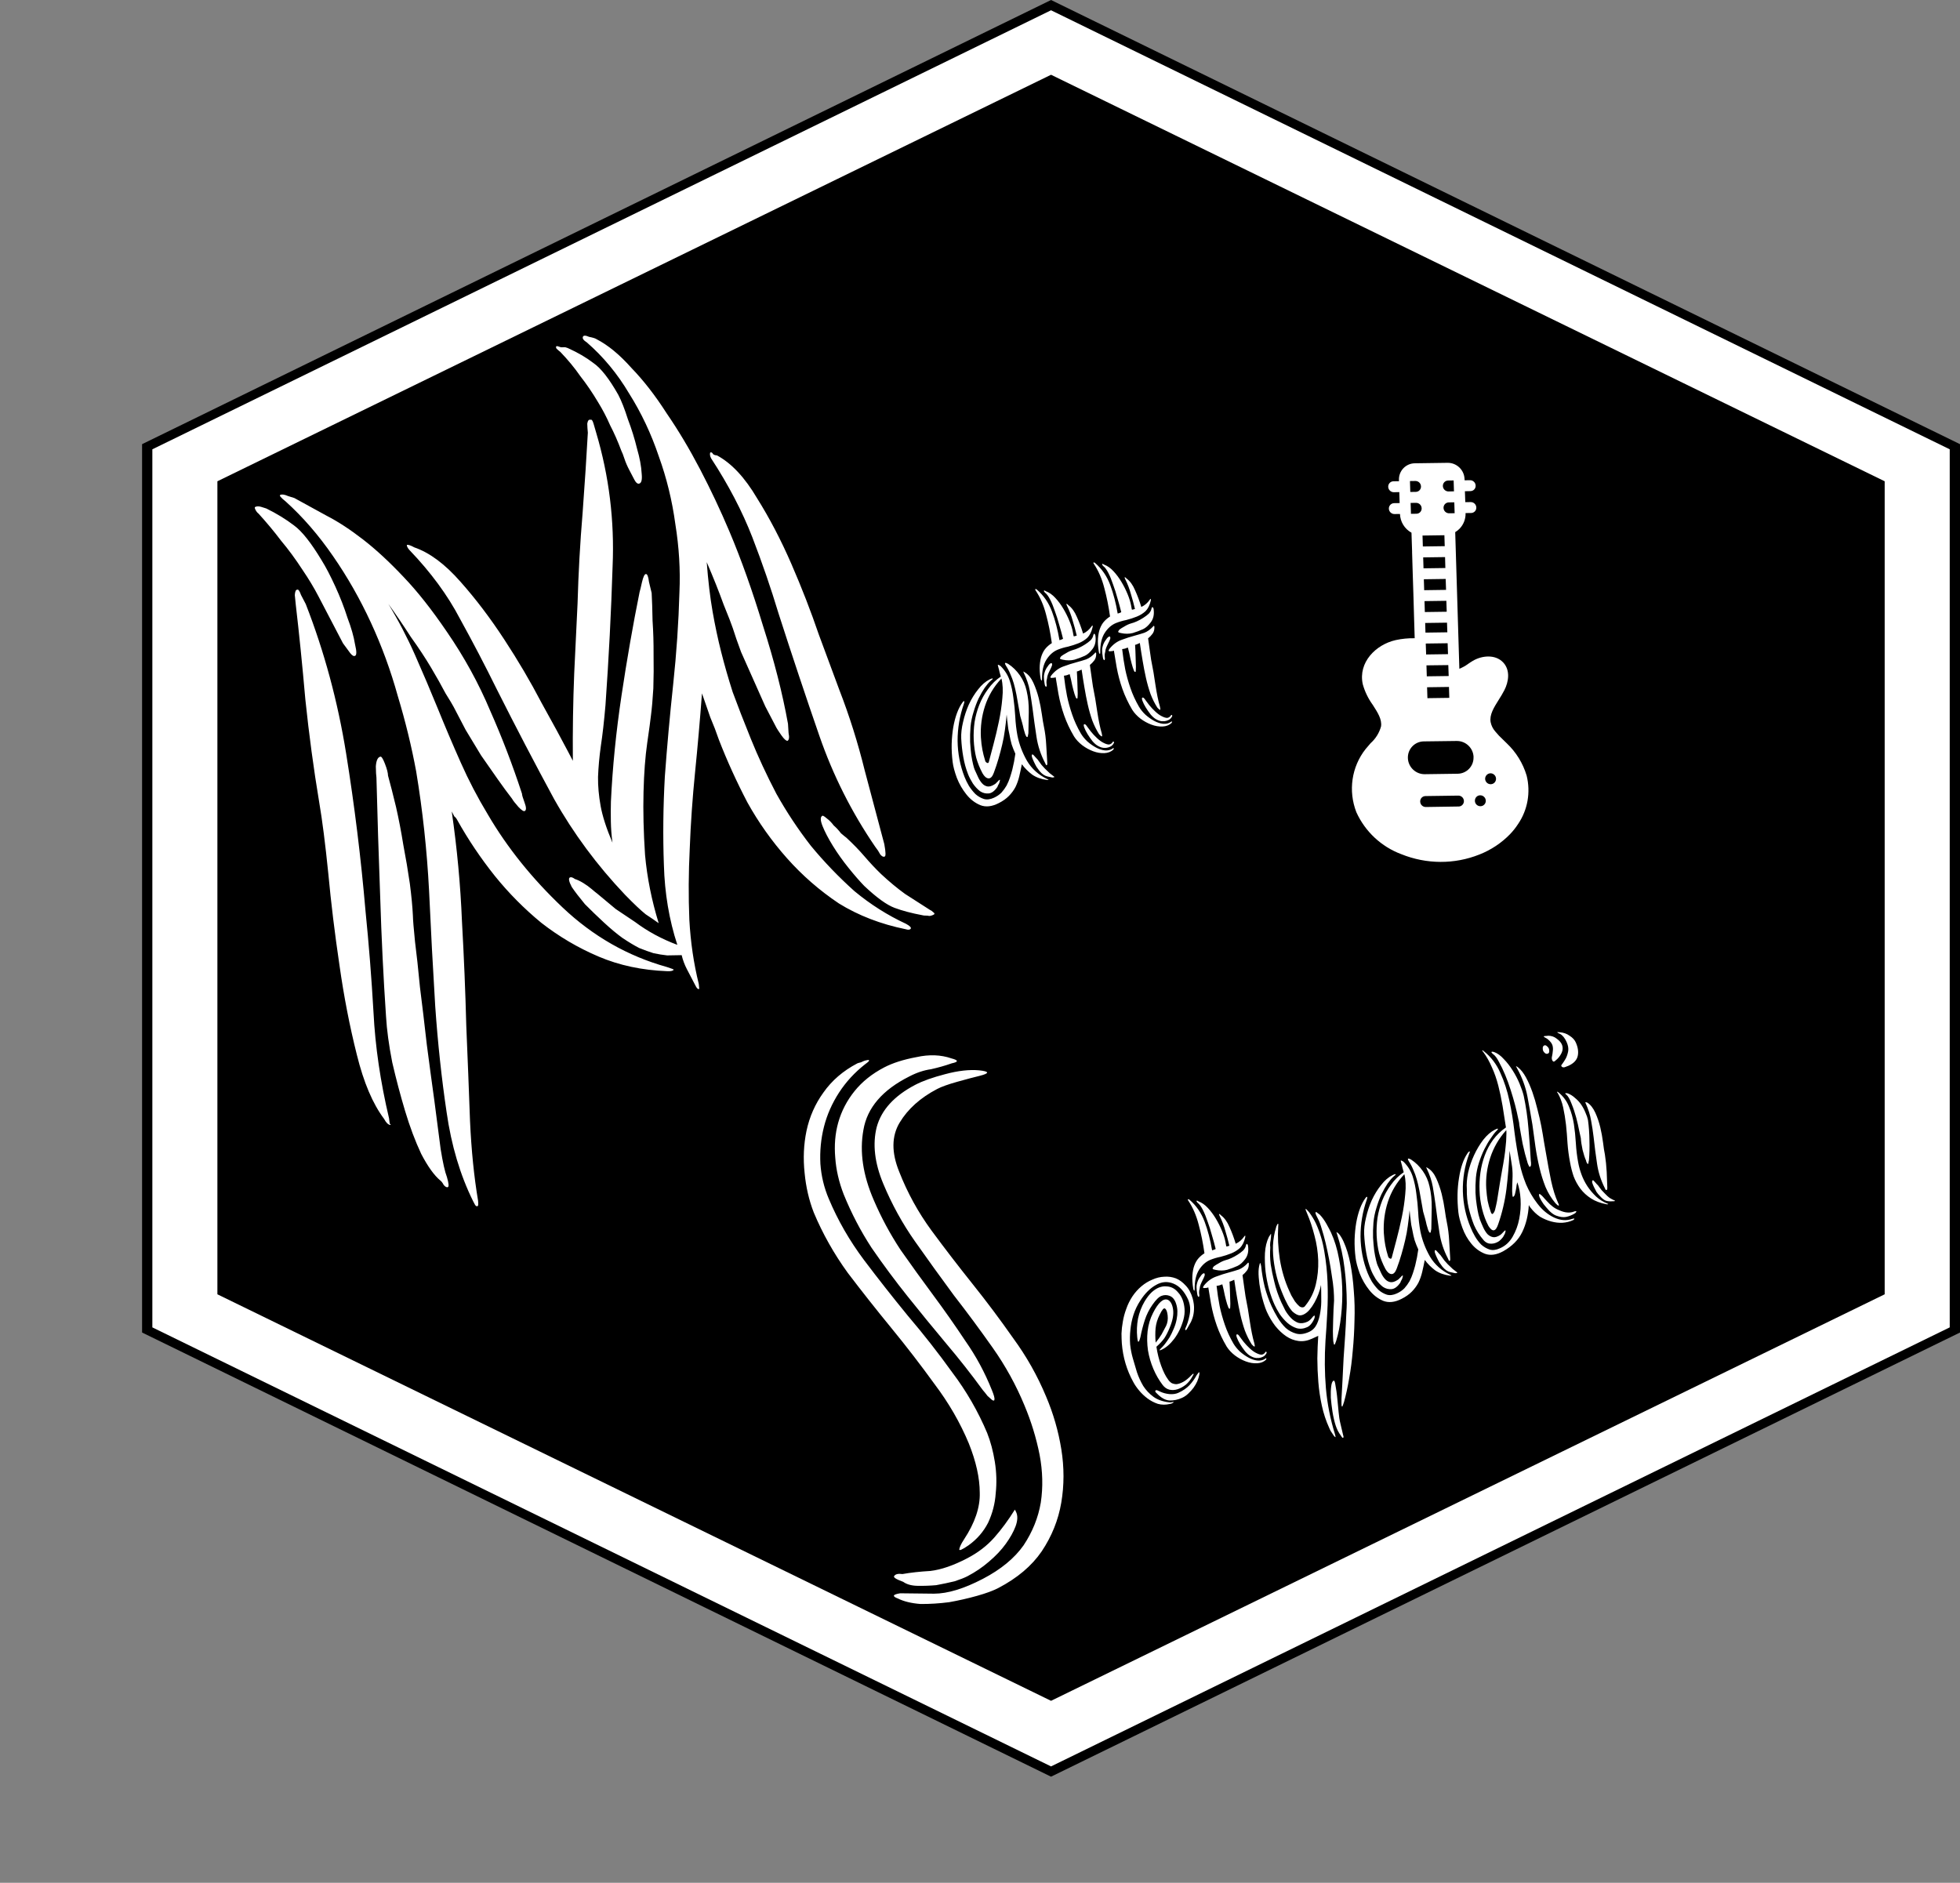
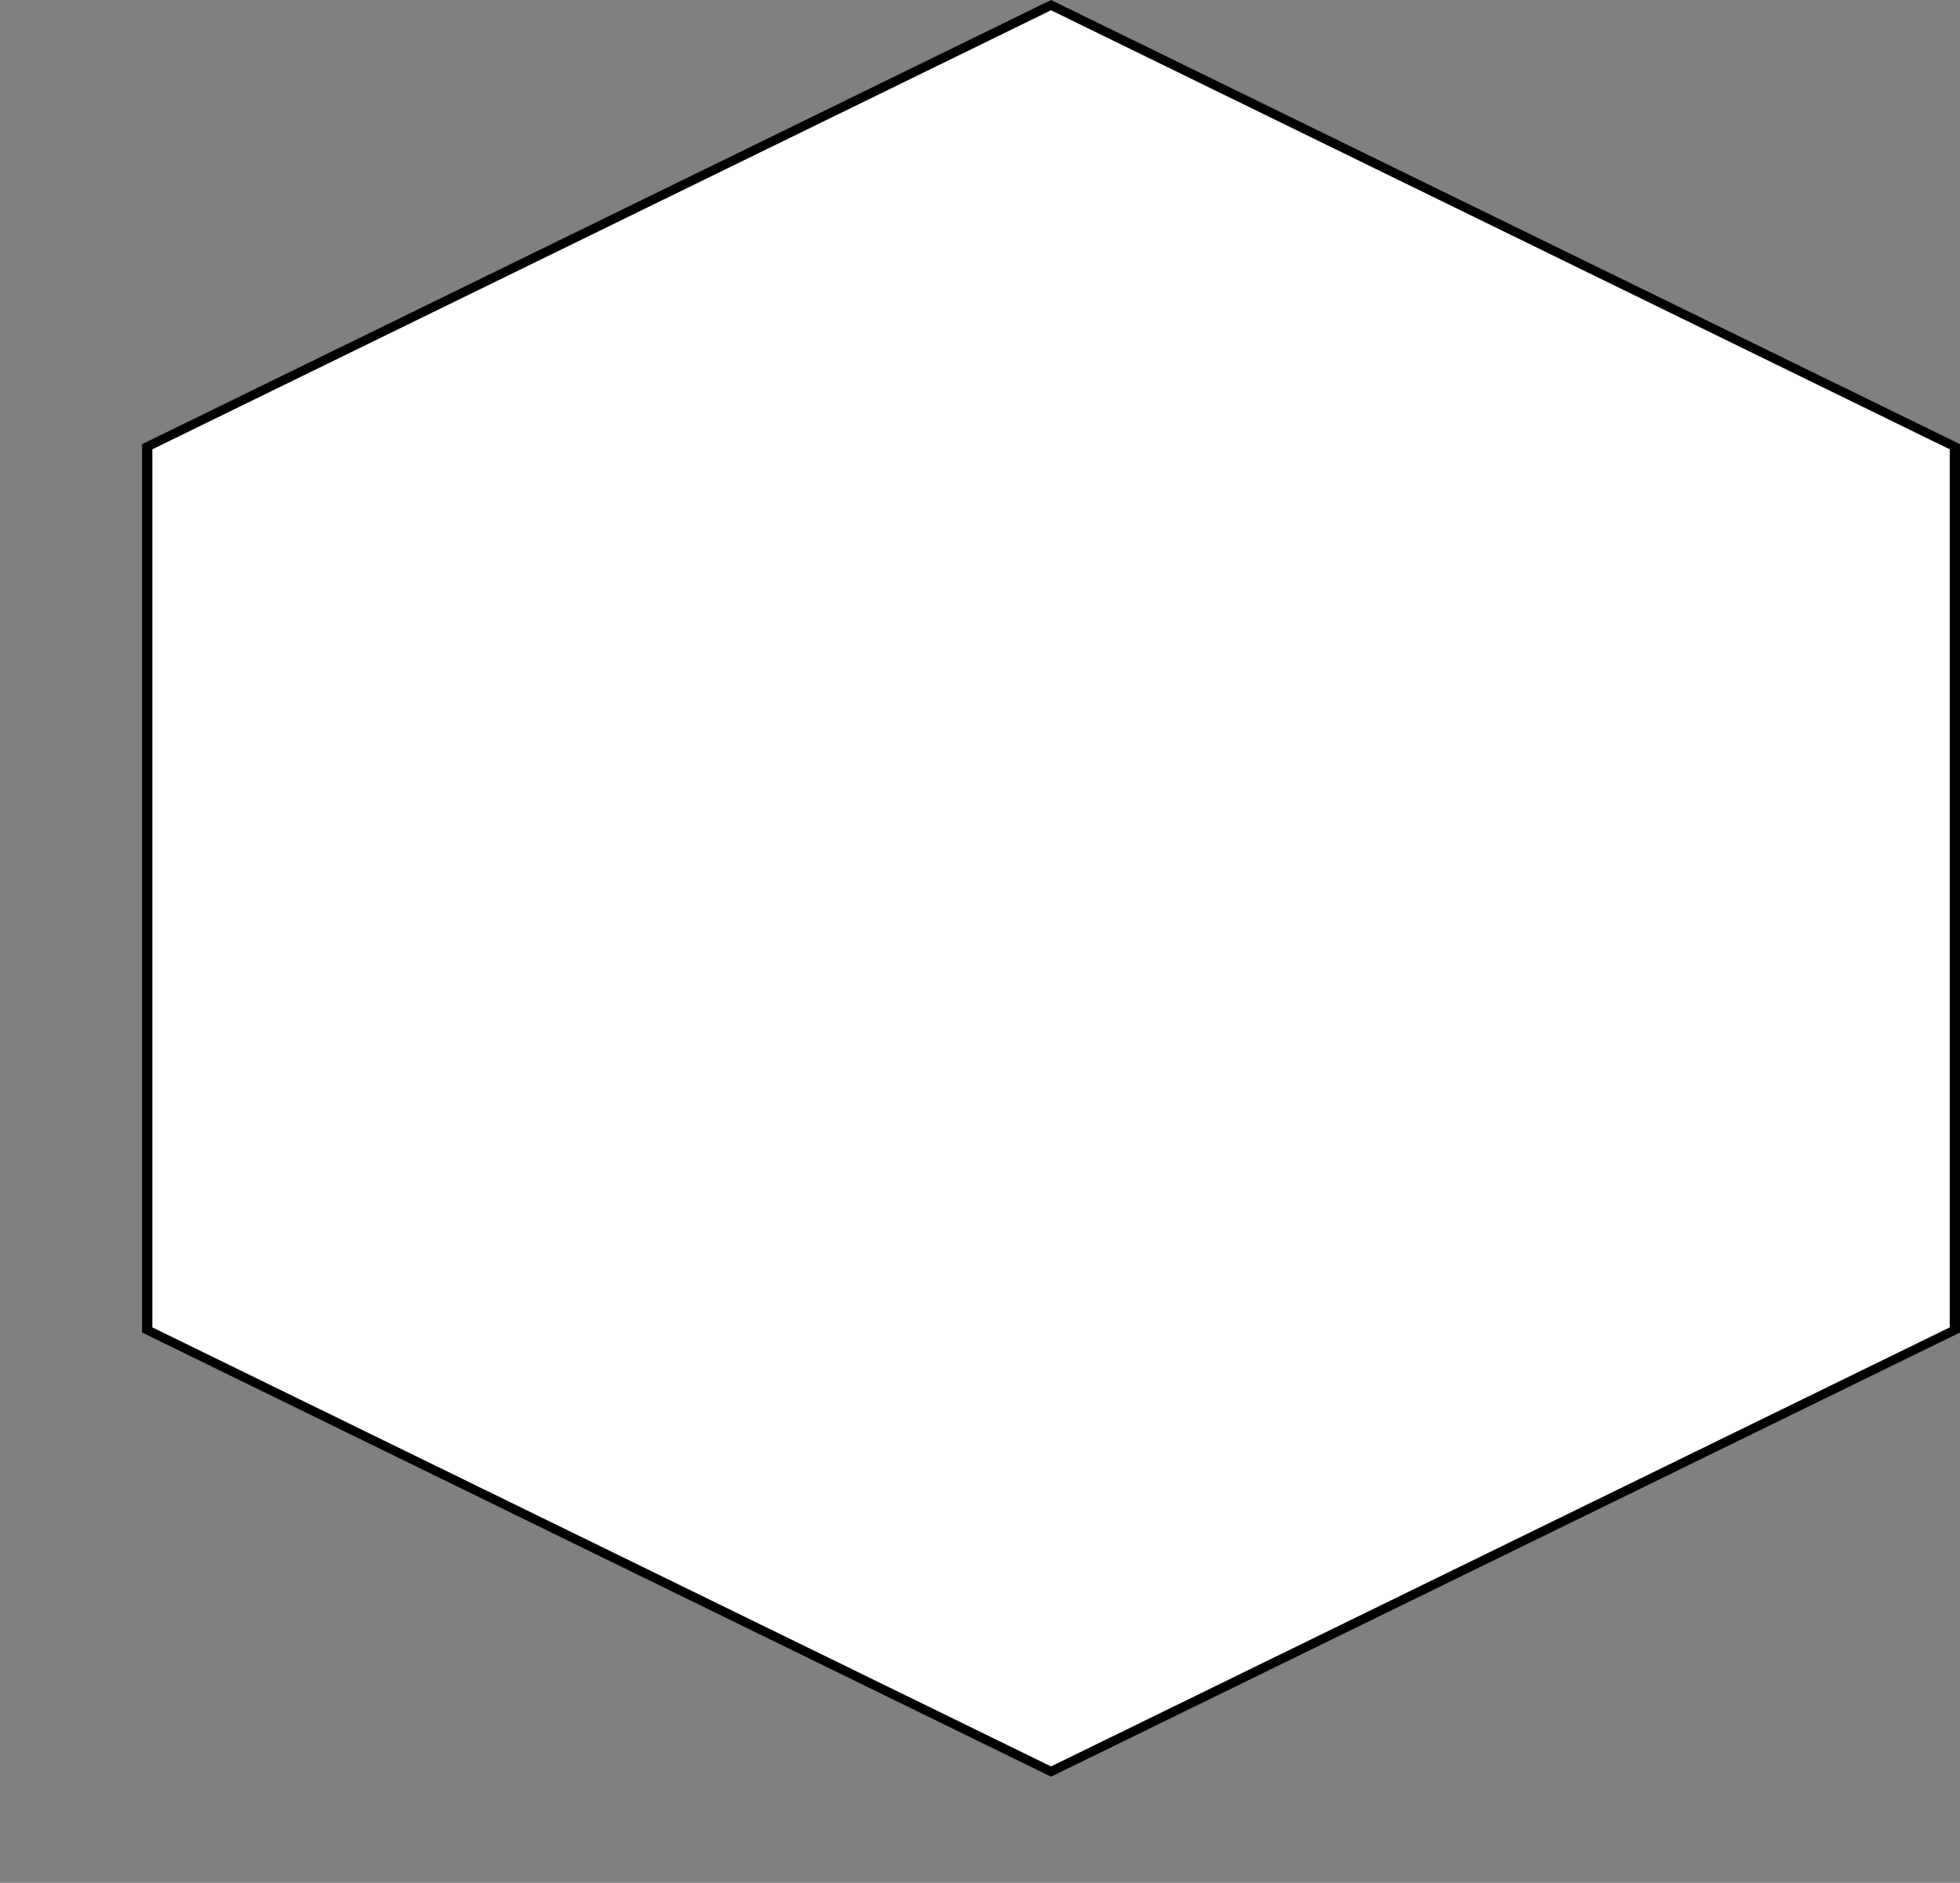
<svg xmlns="http://www.w3.org/2000/svg" width="1145" height="1100" viewBox="0 0 1145 1100" fill="none">
  <rect x="0" y="0" width="1145" height="1100" fill="#808080" stroke="none" />
  <path d="M83 259.5L614 0L1145 259.5V778.5L614 1038L83 778.5V259.5Z" fill="black" />
  <path d="M89 262.5L614 6L1139 262.5V775.5L614 1032L89 775.5V262.5Z" fill="white" />
-   <path d="M127 281.177L614 43.677L1101 281.177V756.177L614 993.677L127 756.177V281.177Z" fill="black" />
  <path d="M166.9 292.995C164.114 290.781 163.041 289.507 163.681 289.173C164.642 288.671 166.181 288.886 168.299 289.819C170.249 290.431 171.468 290.814 171.955 290.967C177.667 294.099 183.95 297.545 190.803 301.303C197.49 304.742 204.602 309.385 212.139 315.232C219.676 321.08 227.561 328.376 235.796 337.121C243.863 345.545 252.292 356.226 261.085 369.163C271.201 383.854 279.633 399.221 286.379 415.265C293.278 430.821 299.46 446.955 304.925 463.668C304.939 464.475 305.455 466.244 306.472 468.974C307.49 471.703 307.518 473.319 306.557 473.821C305.917 474.155 304.691 473.369 302.88 471.461C300.901 469.233 299.661 467.639 299.159 466.678C296.679 463.489 293.864 459.659 290.715 455.189C287.566 450.719 284.333 446.089 281.017 441.299C277.854 436.021 274.858 431.063 272.029 426.426C269.353 421.301 267.012 416.817 265.005 412.973C264.336 411.692 262.754 409.053 260.26 405.056C257.919 400.572 255.083 395.531 251.752 389.933C248.422 384.334 244.52 378.423 240.047 372.198C235.727 365.486 231.331 359.018 226.858 352.793C232.683 362.388 237.867 372.317 242.411 382.581C246.955 392.845 251.422 403.353 255.813 414.104C260.036 424.535 264.503 435.043 269.214 445.627C273.758 455.891 279.026 465.98 285.018 475.896C296.347 495.253 310.887 513.341 328.636 530.162C346.386 546.982 366.711 558.585 389.611 564.972C392.537 565.89 393.839 566.433 393.519 566.6C393.045 567.255 391.757 567.52 389.654 567.395C375.098 566.842 361.796 564.005 349.746 558.883C337.697 553.761 326.51 547.169 316.187 539.107C306.184 530.879 297.135 521.744 289.04 511.704C280.777 501.344 273.475 490.482 267.135 479.118C266.633 478.157 266.055 477.44 265.4 476.967C264.898 476.006 264.396 475.045 263.895 474.084C267.021 495.686 269.012 517.066 269.868 538.223C271.044 559.212 271.886 579.561 272.393 599.27C273.221 618.811 273.951 637.384 274.582 654.99C275.368 672.108 276.932 687.595 279.276 701.453C279.472 703.389 279.409 704.441 279.089 704.608C278.448 704.943 277.877 704.63 277.376 703.669C276.874 702.708 276.539 702.067 276.372 701.747C268.832 686.525 263.681 669.242 260.917 649.896C257.986 630.23 255.766 609.582 254.255 587.952C252.898 565.834 251.693 543.228 250.642 520.135C249.423 496.722 246.916 473.574 243.121 450.691C240.442 436.192 236.872 421.547 232.411 406.757C228.27 391.799 223.007 377.426 216.624 363.639C210.241 349.852 202.904 336.97 194.613 324.994C186.155 312.698 176.917 302.032 166.9 292.995ZM370.967 538.632C378.337 544.159 386.577 548.621 395.687 552.016C390.905 537.393 388.289 521.843 387.839 505.366C387.221 488.568 387.404 471.353 388.388 453.719C389.692 435.918 391.316 417.95 393.261 399.815C395.205 381.679 396.426 363.718 396.922 345.932C397.503 332.992 396.705 319.753 394.528 306.216C392.672 292.511 389.45 279.314 384.864 266.627C380.431 253.452 374.64 241.19 367.492 229.84C360.663 218.324 352.408 208.367 342.725 199.971C340.928 198.872 340.183 197.834 340.489 196.859C340.795 195.884 342.007 195.863 344.124 196.795C346.394 197.24 347.857 197.7 348.512 198.173C355.198 201.611 362.004 207.229 368.929 215.027C376.007 222.337 382.869 231.187 389.516 241.576C396.316 251.477 402.81 262.353 408.997 274.204C415.185 286.055 420.892 298.157 426.119 310.51C433.032 326.874 439.577 345.265 445.753 365.682C452.25 385.932 457.11 404.998 460.332 422.881C460.347 423.689 460.459 425.465 460.668 428.209C461.198 430.785 460.983 432.324 460.022 432.826C459.214 432.84 458.065 431.81 456.574 429.735C454.916 427.34 453.919 425.822 453.585 425.181C451.745 421.658 449.571 417.494 447.063 412.69C444.707 407.397 442.352 402.105 439.996 396.813C437.474 391.201 435.118 385.909 432.93 380.937C430.895 375.478 429.278 370.819 428.079 366.961C427.396 364.872 425.618 360.297 422.747 353.237C420.029 345.688 416.732 337.423 412.858 328.44C413.697 339.415 414.835 349.012 416.272 357.229C417.709 365.446 419.382 373.336 421.293 380.899C423.203 388.461 425.441 396.26 428.006 404.296C430.892 412.165 434.446 421.315 438.67 431.746C442.893 442.177 447.848 452.838 453.534 463.728C459.54 474.451 466.263 484.596 473.704 494.163C481.465 503.562 489.943 512.383 499.138 520.626C508.486 528.381 518.537 534.751 529.292 539.734C531.576 540.987 532.482 541.941 532.008 542.595C531.535 543.25 530.567 543.348 529.104 542.889C514.507 539.912 501.489 534.888 490.052 527.816C478.768 520.256 468.674 511.463 459.771 501.437C450.867 491.412 443.162 480.557 436.654 468.873C430.299 456.701 424.752 444.516 420.013 432.316C418.479 427.817 416.786 423.402 414.932 419.071C413.398 414.573 411.781 409.914 410.081 405.096C408.901 420.793 407.555 436.171 406.041 451.228C404.527 466.285 403.494 481.091 402.941 495.646C402.221 509.881 402.142 523.782 402.703 537.348C403.417 550.426 405.252 562.919 408.209 574.827C408.404 576.763 408.502 577.731 408.502 577.731C407.861 578.066 407.207 577.592 406.538 576.311C405.869 575.03 405.451 574.229 405.283 573.909C403.945 571.347 402.608 568.784 401.27 566.222C399.932 563.659 398.914 560.93 398.217 558.033C394.986 558.089 392.158 558.139 389.735 558.181C387.144 557.904 384.469 557.466 381.711 556.868C379.274 556.102 376.509 555.1 373.416 553.861C370.644 552.456 367.377 550.493 363.616 547.973C360.342 545.606 356.734 542.598 352.791 538.95C348.848 535.302 345.149 531.731 341.694 528.236C338.392 524.253 335.828 520.904 334.002 518.189C332.33 514.986 331.974 513.133 332.935 512.631C333.576 512.297 334.551 512.603 335.86 513.55C337.323 514.009 338.953 514.789 340.75 515.888C342.547 516.988 344.184 518.172 345.661 519.439C347.138 520.706 348.203 521.576 348.858 522.049C352.466 525.057 356.075 528.064 359.683 531.072C363.445 533.592 367.206 536.112 370.967 538.632ZM334.649 444.479C334.505 427.027 334.771 409.972 335.449 393.313C336.28 376.167 336.93 362.58 337.401 352.551C337.897 334.765 338.881 317.131 340.352 299.65C341.656 281.85 342.675 266.236 343.409 252.808C343.214 250.872 343.102 249.097 343.073 247.481C343.365 245.698 343.999 244.96 344.974 245.266C345.615 244.931 346.193 245.648 346.709 247.417C347.225 249.186 347.74 250.955 348.256 252.723C355.813 278.127 359.017 304.172 357.869 330.859C357.041 357.379 355.656 384.393 353.714 411.902C352.909 421.29 351.999 429.306 350.985 435.95C350.123 442.107 349.581 448.096 349.36 453.919C349.292 459.253 349.795 464.901 350.87 470.862C351.944 476.823 354.251 483.975 357.791 492.317C357.233 488.124 356.918 484.009 356.848 479.969C356.777 475.93 356.789 472.051 356.886 468.332C357.827 448.275 359.889 427.633 363.073 406.405C366.256 385.177 369.781 364.994 373.647 345.855C373.954 344.88 374.406 343.013 375.004 340.255C375.755 337.01 376.534 335.38 377.342 335.366C378.15 335.352 378.743 336.877 379.119 339.941C379.817 342.838 380.34 345.01 380.688 346.459C380.926 350.818 381.102 356.229 381.215 362.692C381.649 368.988 381.846 375.611 381.806 382.561C381.92 389.024 381.873 395.57 381.666 402.2C381.292 408.51 380.82 413.851 380.25 418.225C379.972 420.816 379.256 426.081 378.103 434.02C376.949 441.96 376.227 451.508 375.938 462.665C375.649 473.821 375.945 486.099 376.827 499.498C378.028 512.73 380.686 526.017 384.798 539.359C382.834 537.939 380.299 536.205 377.192 534.159C374.406 531.945 370.379 528.137 365.113 522.734C348.811 505.565 334.989 486.898 323.645 466.733C312.455 446.081 301.334 424.781 290.282 402.833C283.411 388.892 276.22 375.119 268.709 361.514C261.518 347.741 251.666 334.337 239.155 321.304C238.165 320.19 237.664 319.229 237.65 318.421C238.29 318.087 239.753 318.546 242.037 319.799C250.98 322.875 259.987 329.585 269.057 339.931C277.961 349.957 286.481 361.202 294.619 373.665C302.59 385.809 309.836 398.126 316.358 410.618C323.033 422.622 328.294 432.308 332.141 439.675L334.649 444.479ZM186.465 468.654C183.214 449.155 180.52 429.162 178.383 408.674C176.566 388.019 174.708 369.627 172.809 353.498C172.614 351.562 172.418 349.626 172.223 347.69C172.347 345.587 172.814 344.528 173.622 344.514C174.262 344.18 175.008 345.217 175.858 347.627C176.861 349.548 177.781 351.31 178.617 352.912C189.448 380.682 197.312 409.797 202.21 440.256C207.108 470.716 210.877 501.358 213.519 532.18C215.475 551.54 217.034 571.311 218.196 591.493C219.19 611.355 222.219 631.989 227.281 653.395C227.477 655.331 227.658 656.459 227.825 656.779C228.313 656.932 228.397 657.093 228.076 657.26C226.781 657.121 225.548 655.93 224.377 653.688C217.759 644.915 212.448 632.402 208.446 616.149C204.277 599.576 200.901 582.18 198.319 563.962C195.569 545.425 193.398 527.604 191.805 510.5C190.045 493.076 188.265 479.128 186.465 468.654ZM225.509 593.789C223.984 571.351 222.849 548.098 222.103 524.03C221.191 499.641 220.46 476.381 219.91 454.249C219.729 453.121 219.61 450.941 219.553 447.71C219.817 444.311 220.673 442.438 222.121 442.089C222.762 441.755 223.674 443.112 224.859 446.162C226.044 449.212 226.651 451.545 226.679 453.161C228.059 458.147 229.621 464.261 231.364 471.503C232.94 478.425 234.363 485.835 235.633 493.732C237.056 501.141 238.319 508.634 239.421 516.211C240.356 523.467 240.95 529.679 241.202 534.846C241.245 537.27 241.657 542.354 242.44 550.098C243.375 557.354 244.339 566.226 245.331 576.714C246.643 587.034 247.969 598.163 249.31 610.099C250.804 621.548 252.29 632.593 253.77 643.233C255.082 653.554 256.297 662.906 257.414 671.291C258.683 679.188 259.911 684.662 261.096 687.712C262.127 691.249 262.323 693.185 261.682 693.519C261.042 693.854 260.227 693.464 259.237 692.35C258.569 691.069 257.907 690.192 257.252 689.718C253.644 686.711 249.916 681.524 246.07 674.157C242.544 666.622 239.407 658.273 236.661 649.109C233.914 639.945 231.404 630.454 229.131 620.635C227.178 610.649 225.971 601.7 225.509 593.789ZM490.287 402.962C496.211 418.212 501.174 433.963 505.176 450.216C509.499 466.302 513.305 480.62 516.596 493.168C517.489 498.001 517.531 500.425 516.724 500.439C516.083 500.773 515.268 500.383 514.279 499.269C513.443 497.668 512.446 496.15 511.29 494.716C497.523 474.593 486.638 452.966 478.636 429.833C470.635 406.7 462.702 382.92 454.84 358.492C450.378 343.701 445.269 328.841 439.512 313.912C433.588 298.662 425.561 283.287 415.43 267.788C414.761 266.507 414.58 265.379 414.886 264.404C415.527 264.069 416.098 264.382 416.6 265.343C417.254 265.817 417.986 266.046 418.794 266.032C427.277 270.57 435.101 278.918 442.263 291.075C449.579 302.745 456.269 315.557 462.331 329.512C468.394 343.466 473.726 357.191 478.326 370.686C483.247 384.014 487.234 394.773 490.287 402.962ZM176.815 333.064C172.662 326.672 168.44 320.928 164.149 315.832C160.178 310.568 155.803 305.311 151.024 300.062C150.369 299.588 149.791 298.871 149.289 297.91C148.787 296.949 148.696 296.385 149.017 296.218C149.978 295.716 151.189 295.695 152.652 296.154L155.577 297.073C161.609 300.038 167 303.337 171.751 306.971C176.334 310.284 181.706 317.059 187.865 327.295C190.36 331.291 193.035 336.416 195.892 342.669C198.75 348.922 201.119 355.022 203.001 360.969C205.204 366.749 206.668 371.895 207.393 376.407C208.439 380.753 208.398 383.016 207.27 383.197C206.629 383.532 205.731 382.982 204.574 381.548C203.251 379.793 201.843 377.878 200.352 375.803C199.182 373.561 198.011 371.319 196.84 369.077C195.503 366.515 194.583 364.753 194.081 363.792C191.238 358.347 188.562 353.222 186.054 348.417C183.378 343.293 180.298 338.175 176.815 333.064ZM349.4 235.006C346.07 229.408 342.586 224.297 338.949 219.674C335.633 214.884 331.753 210.184 327.308 205.575C326.653 205.102 325.915 204.468 325.093 203.675C324.591 202.714 324.744 202.226 325.552 202.212C326.527 202.518 327.258 202.748 327.746 202.901C328.554 202.887 329.362 202.872 330.17 202.858L331.632 203.317C337.497 205.962 342.477 208.865 346.573 212.025C350.989 215.019 355.866 221.236 361.203 230.678C363.043 234.201 364.904 238.936 366.786 244.883C368.988 250.663 370.787 256.45 372.181 262.243C373.729 267.55 374.622 272.383 374.86 276.742C375.251 280.614 374.639 282.564 373.023 282.593C372.215 282.607 371.393 281.813 370.557 280.211C369.553 278.29 368.55 276.368 367.547 274.446C366.376 272.204 365.449 270.038 364.766 267.949C364.083 265.86 363.49 264.335 362.989 263.374C360.954 257.915 358.765 252.943 356.424 248.459C354.403 243.807 352.062 239.323 349.4 235.006ZM514.721 510.656C519.486 515.097 524.16 518.975 528.743 522.289C533.647 525.435 538.551 528.581 543.454 531.728C543.942 531.881 544.597 532.354 545.419 533.148C546.073 533.621 546.08 534.025 545.44 534.36C544.479 534.861 543.595 535.119 542.787 535.134C542.299 534.98 541.652 534.911 540.844 534.925C540.036 534.939 539.388 534.87 538.901 534.717C532.577 533.535 527.137 532.095 522.582 530.397C518.027 528.699 512.134 524.439 504.903 517.616C502.27 514.915 499.219 511.412 495.749 507.11C492.28 502.807 489.214 498.497 486.553 494.18C483.891 489.863 481.884 486.019 480.532 482.649C479.18 479.279 479.145 477.259 480.426 476.59C480.746 476.423 481.645 476.973 483.122 478.24C484.431 479.187 485.748 480.537 487.072 482.292C488.548 483.559 489.949 485.07 491.272 486.824C492.749 488.091 493.815 488.962 494.47 489.435C498.412 493.083 501.951 496.738 505.086 500.4C508.221 504.063 511.433 507.481 514.721 510.656Z" fill="white" />
  <path d="M599.703 403.452C600.633 407.396 601.066 411.567 601.002 415.966C600.938 420.364 600.861 424.495 600.772 428.359C600.764 428.581 600.683 429.001 600.528 429.618C600.464 430.193 600.341 430.522 600.16 430.605C599.848 430.639 599.589 430.43 599.382 429.978C599.134 429.436 598.969 429.074 598.886 428.894C598.605 428.04 598.306 427.029 597.991 425.862C597.725 424.564 597.414 423.286 597.058 422.03C596.66 420.682 596.303 419.425 595.988 418.259C595.722 416.96 595.518 415.798 595.376 414.77C594.784 411.327 594.264 408.397 593.814 405.982C593.323 403.475 592.8 401.257 592.245 399.326C591.69 397.396 591.04 395.617 590.297 393.991C589.643 392.324 588.747 390.604 587.609 388.831C587.188 388.149 587.027 387.677 587.125 387.414C587.264 387.241 587.531 387.228 587.926 387.375C588.321 387.522 588.671 387.69 588.975 387.878C591.627 389.615 593.905 391.85 595.81 394.583C597.674 397.226 598.972 400.182 599.703 403.452ZM598.803 392.886C600.762 394.066 602.382 396.056 603.663 398.856C604.944 401.656 605.995 404.671 606.816 407.9C607.596 411.038 608.199 414.149 608.626 417.23C609.052 420.312 609.456 422.749 609.839 424.54C610.562 428.032 611.014 431.648 611.196 435.389C611.377 439.129 611.574 442.425 611.786 445.277C611.819 445.589 611.829 445.967 611.813 446.411C611.756 446.765 611.638 446.983 611.457 447.066C611.276 447.148 611.103 447.009 610.938 446.648C610.773 446.286 610.628 445.97 610.504 445.699C607.961 440.855 606.293 435.774 605.5 430.457C604.665 425.049 603.9 419.556 603.205 413.975C602.745 410.581 602.219 407.162 601.627 403.719C600.994 400.186 599.786 396.588 598.001 392.925C597.836 392.564 597.799 392.363 597.889 392.321L598.803 392.886ZM585.012 396.408C580.535 401.187 577.325 406.587 575.382 412.609C573.488 418.5 572.701 424.54 573.019 430.73C573.19 433.491 573.484 435.924 573.899 438.028C574.274 440.041 574.822 442.194 575.542 444.485C575.658 444.978 576 445.368 576.568 445.655C577.136 445.941 577.498 445.776 577.652 445.159C578.37 442.428 579.29 438.948 580.415 434.72C581.54 430.492 582.582 426.083 583.541 421.494C584.501 416.904 585.168 412.393 585.545 407.961C586.011 403.488 585.833 399.637 585.012 396.408ZM596.942 446.495C596.454 449.012 595.95 451.372 595.429 453.577C594.908 455.781 594.169 457.867 593.212 459.834C592.213 461.711 590.93 463.444 589.364 465.034C587.797 466.625 585.815 468.023 583.418 469.229C579.435 471.268 575.844 471.655 572.643 470.388C569.532 469.08 566.827 466.986 564.526 464.106C562.226 461.225 560.381 458.028 558.992 454.512C557.652 450.865 556.827 447.747 556.516 445.159C556.064 441.542 555.875 438.024 555.949 434.604C556.073 431.052 556.386 427.796 556.889 424.836C557.44 421.743 558.158 419.012 559.04 416.643C559.971 414.141 561.043 412.067 562.256 410.42C562.347 410.379 562.486 410.206 562.674 409.901C562.953 409.555 563.154 409.518 563.278 409.789C563.369 409.748 563.385 409.904 563.329 410.257C563.272 410.611 563.195 410.919 563.097 411.183C560.63 418.209 559.401 425.434 559.41 432.857C559.51 440.24 560.866 447.265 563.479 453.935C564.133 455.602 564.983 457.343 566.032 459.157C567.17 460.93 568.448 462.53 569.866 463.958C571.332 465.253 572.966 466.199 574.768 466.795C576.528 467.3 578.492 467.057 580.66 466.066C582.377 465.281 583.834 464.287 585.031 463.084C586.187 461.79 587.191 460.403 588.043 458.921C588.853 457.349 589.507 455.794 590.005 454.255C590.552 452.585 591.005 451.067 591.363 449.702C592.137 446.617 592.734 443.504 593.154 440.363C592.328 438.556 591.613 436.753 591.008 434.954C590.494 433.114 590.071 431.233 589.737 429.31C589.43 427.921 589.201 426.824 589.052 426.019C588.951 425.082 588.846 424.256 588.737 423.541C588.678 422.694 588.573 421.868 588.423 421.063C588.323 420.126 588.209 418.922 588.082 417.451C587.794 420.641 587.443 423.696 587.031 426.615C586.667 429.403 586.147 432.208 585.472 435.029C584.845 437.719 584.128 440.45 583.32 443.222C582.562 445.863 581.643 448.631 580.565 451.527C579.732 453.765 578.694 454.841 577.453 454.753C576.211 454.666 575.046 453.669 573.956 451.765C572.371 448.776 571.143 445.733 570.272 442.636C569.492 439.497 569.012 436.058 568.83 432.318C568.683 428.89 568.847 425.429 569.324 421.934C569.891 418.397 570.808 415.029 572.075 411.828C573.391 408.495 575.098 405.421 577.196 402.604C579.253 399.698 581.738 397.25 584.652 395.262C584.378 394.186 584.121 393.266 583.881 392.502C583.731 391.696 583.536 390.912 583.296 390.148C583.022 389.072 582.885 388.533 582.885 388.533C583.025 388.36 583.247 388.368 583.551 388.557C583.946 388.704 584.337 388.962 584.724 389.331C587.172 391.816 588.896 394.632 589.899 397.778C590.901 400.924 591.607 404.26 592.018 407.786C592.519 411.271 592.881 414.928 593.104 418.759C593.285 422.499 593.713 426.181 594.387 429.804C595.41 434.907 597.284 439.84 600.008 444.601C602.781 449.232 606.747 452.77 611.908 455.216C612.344 455.453 612.562 455.572 612.562 455.572C612.513 455.703 612.201 455.737 611.625 455.673C608.262 455.245 605.386 454.211 602.998 452.573C600.659 450.803 598.641 448.777 596.942 446.495ZM579.747 396.359C580.01 396.457 580.027 396.613 579.797 396.827C579.658 397 579.268 397.342 578.628 397.853C577.619 398.752 576.483 400.09 575.221 401.869C574.05 403.606 572.867 405.677 571.672 408.08C570.568 410.442 569.587 413.075 568.731 415.979C567.833 418.792 567.244 421.684 566.963 424.652C566.723 427.711 566.644 430.642 566.724 433.445C566.895 436.207 567.119 438.726 567.395 441.002C567.721 443.147 568.079 445.004 568.469 446.574C568.818 448.053 569.116 449.063 569.364 449.605C569.983 450.96 570.644 452.405 571.347 453.941C572.008 455.386 572.788 456.614 573.686 457.623C574.584 458.632 575.63 459.246 576.822 459.465C578.015 459.684 579.453 459.245 581.135 458.148C581.226 458.107 581.431 457.958 581.751 457.703C582.03 457.357 582.329 457.056 582.649 456.8C582.928 456.454 583.182 456.174 583.412 455.96C583.732 455.704 583.937 455.556 584.027 455.515C584.2 455.654 584.213 455.921 584.066 456.316C584.009 456.67 583.883 457.11 583.687 457.636C583.449 458.073 583.212 458.509 582.975 458.945C582.827 459.34 582.729 459.604 582.68 459.735C581.042 462.123 579.331 463.397 577.547 463.557C575.764 463.718 574.09 463.282 572.525 462.25C571.01 461.086 569.617 459.593 568.347 457.771C567.126 455.817 566.188 454.006 565.535 452.339C564.27 449.095 563.341 445.751 562.75 442.308C562.117 438.774 561.709 435.138 561.528 431.397C561.406 428.504 561.761 425.338 562.591 421.9C563.38 418.371 564.499 414.965 565.946 411.682C567.484 408.357 569.298 405.397 571.388 402.803C573.437 400.118 575.706 398.152 578.194 396.905C579.097 396.492 579.615 396.31 579.747 396.359ZM615.566 453.543C615.871 453.731 615.999 453.891 615.95 454.023C615.679 454.147 615.276 454.221 614.742 454.247C614.388 454.191 613.417 453.979 611.83 453.613C610.242 453.247 608.723 452.194 607.272 450.454C606.761 449.814 606.167 448.994 605.491 447.992C604.863 446.859 604.323 445.796 603.868 444.802C603.414 443.808 603.066 442.93 602.826 442.166C602.676 441.36 602.737 440.896 603.008 440.772C603.279 440.648 603.798 441.066 604.564 442.026C605.422 442.945 605.957 443.519 606.172 443.749C607.021 444.889 607.763 445.915 608.398 446.826C609.082 447.606 609.746 448.34 610.389 449.029C611.205 449.857 612.173 450.78 613.293 451.797C614.504 452.772 615.262 453.354 615.566 453.543ZM639.323 370.258C639.455 370.307 639.604 370.513 639.769 370.874C639.893 371.145 639.951 371.391 639.943 371.613C640.328 374.605 639.775 377.097 638.283 379.09C636.792 381.083 635.278 382.431 633.743 383.133C631.845 384 629.841 384.753 627.73 385.391C625.577 385.939 623.288 385.948 620.862 385.419C620.598 385.321 620.29 385.244 619.936 385.187C619.583 385.131 619.364 385.012 619.282 384.831C619.158 384.56 619.211 384.318 619.44 384.103C619.629 383.799 619.793 383.56 619.932 383.387C620.662 382.834 621.639 382.224 622.863 381.555C624.135 380.755 625.445 380.156 626.792 379.758C627.778 379.525 628.903 379.12 630.168 378.542C631.433 377.963 632.656 377.294 633.838 376.535C635.111 375.735 636.206 374.906 637.125 374.049C638.002 373.102 638.526 372.098 638.696 371.037C638.802 370.551 639.011 370.292 639.323 370.258ZM638.351 365.624L638.254 366.487C637.627 369.177 636.6 371.231 635.173 372.648C633.705 373.975 632.001 375.027 630.063 375.804C628.125 376.582 626.079 377.244 623.927 377.792C621.823 378.207 619.802 378.804 617.864 379.581C615.293 380.648 613.115 382.572 611.329 385.355C609.544 388.138 608.677 391.975 608.729 396.866C608.706 397.532 608.588 397.75 608.373 397.521C608.118 397.201 607.973 396.885 607.939 396.572C607.423 393.532 607.248 390.881 607.415 388.62C607.583 386.359 607.961 384.438 608.549 382.858C609.186 381.147 610.013 379.731 611.03 378.611C612.047 377.49 613.191 376.53 614.464 375.729C613.645 369.878 612.526 364.327 611.108 359.078C609.739 353.696 607.681 348.957 604.934 344.862C604.769 344.5 604.686 344.32 604.686 344.32C604.825 344.147 605.027 344.109 605.29 344.207C605.553 344.305 605.706 344.399 605.747 344.49C609.717 347.917 612.658 352.197 614.569 357.331C616.439 362.374 617.89 367.936 618.924 374.017C619.417 373.901 619.799 373.781 620.07 373.657C620.341 373.533 620.657 373.389 621.018 373.223C620.396 370.668 619.666 367.998 618.829 365.213C618.042 362.296 617.18 359.577 616.245 357.056C615.401 354.493 614.479 352.238 613.48 350.292C612.481 348.346 611.483 347 610.486 346.254C609.844 345.565 609.658 345.159 609.929 345.035C610.109 344.952 610.286 344.981 610.459 345.12C610.632 345.259 610.85 345.378 611.113 345.476C612.957 346.162 614.735 347.424 616.449 349.262C618.164 351.099 619.714 353.176 621.1 355.491C622.487 357.806 623.693 360.203 624.718 362.684C625.702 365.074 626.381 367.275 626.756 369.289L627.205 371.705C627.559 371.761 627.871 371.728 628.142 371.604C628.413 371.48 628.705 371.401 629.017 371.367C628.32 368.409 627.532 365.493 626.654 362.618C625.866 359.701 624.745 356.773 623.292 353.833C623.002 353.201 622.903 352.864 622.993 352.823C623.174 352.74 623.371 352.814 623.586 353.043C623.8 353.273 623.994 353.457 624.167 353.597C626.159 355.088 627.792 357.345 629.065 360.368C630.429 363.349 631.649 366.614 632.726 370.163C634.713 369.254 636.362 367.844 637.673 365.934C638.001 365.456 638.227 365.353 638.351 365.624ZM614.516 387.666C614.723 388.118 614.658 388.693 614.323 389.393C614.078 390.051 613.861 390.533 613.673 390.837C613.386 391.405 613.051 392.105 612.666 392.936C612.331 393.635 612.061 394.36 611.857 395.108C611.736 396.037 611.574 396.876 611.37 397.625C611.257 398.332 611.292 399.245 611.475 400.362C611.467 400.584 611.414 400.827 611.316 401.09C611.267 401.222 611.177 401.263 611.045 401.214C610.65 401.067 610.382 400.48 610.24 399.452C609.981 397.932 609.847 396.683 609.837 395.705C609.785 394.636 610.028 393.378 610.568 391.93C610.764 391.403 611.05 390.835 611.427 390.226C611.804 389.617 612.201 389.053 612.619 388.534C613.037 388.015 613.427 387.673 613.788 387.507C614.15 387.342 614.392 387.395 614.516 387.666ZM649.998 437.304C650.367 436.917 650.568 436.879 650.602 437.191C650.635 437.504 650.582 437.746 650.443 437.919C649.065 439.205 647.307 439.9 645.17 440.003C643.033 440.107 640.845 439.742 638.607 438.909C636.369 438.075 634.254 436.913 632.261 435.421C630.226 433.839 628.619 432.117 627.44 430.253C625.046 426.214 623.121 422.125 621.665 417.985C620.208 413.845 619.088 409.605 618.306 405.267L616.705 395.676C616.163 395.924 615.559 396.037 614.893 396.014C614.178 396.122 613.759 396.041 613.635 395.77C613.552 395.589 613.744 395.174 614.211 394.523C616.162 392.102 618.444 390.403 621.056 389.427C623.758 388.409 626.522 387.527 629.349 386.781C631.099 386.308 632.828 385.79 634.537 385.227C636.294 384.533 637.981 383.324 639.596 381.603C639.694 381.339 639.854 381.211 640.076 381.219C640.34 381.317 640.439 381.654 640.375 382.23C640.37 383.652 639.994 384.861 639.249 385.858C638.503 386.854 637.65 387.736 636.69 388.503C637.041 391.182 637.38 393.594 637.705 395.739C637.99 397.793 638.24 399.536 638.457 400.965C639.447 405.756 640.297 410.719 641.008 415.856C641.767 420.861 642.624 425.002 643.577 428.28C643.85 429.356 643.918 429.981 643.778 430.154C643.639 430.327 643.376 430.229 642.988 429.86C642.601 429.491 642.3 429.191 642.086 428.962C640.527 426.507 639.197 423.838 638.097 420.955C637.046 417.941 636.155 414.798 635.424 411.528C634.693 408.258 634.052 404.946 633.502 401.594C632.91 398.15 632.364 394.686 631.862 391.202C631.411 391.409 630.959 391.615 630.507 391.822C630.056 392.028 629.583 392.19 629.09 392.306C629.235 394.533 629.335 396.782 629.389 399.05C629.493 401.188 629.555 403.235 629.576 405.191C629.569 405.413 629.549 405.968 629.519 406.856C629.537 407.612 629.456 408.032 629.275 408.114C628.872 408.189 628.551 407.845 628.311 407.081C628.029 406.226 627.826 405.664 627.702 405.393C627.263 403.955 626.811 402.25 626.346 400.278C625.972 398.265 625.49 396.137 624.901 393.894C624.408 394.01 623.891 394.192 623.349 394.44C622.765 394.598 622.161 394.71 621.537 394.777C621.821 396.832 622.085 398.841 622.328 400.806C622.661 402.728 622.994 404.651 623.328 406.574C624.051 410.067 625.058 413.702 626.349 417.481C627.599 421.169 629.273 424.827 631.369 428.456C632.335 430.09 633.592 431.645 635.141 433.121C636.78 434.556 638.472 435.748 640.217 436.698C641.962 437.647 643.698 438.219 645.425 438.412C647.242 438.564 648.767 438.195 649.998 437.304ZM649.854 433.765C650.14 433.197 650.411 433.073 650.667 433.393C650.881 433.623 650.824 433.977 650.497 434.454C650.259 434.89 649.866 435.343 649.316 435.813C648.815 436.152 648.183 436.441 647.419 436.681C646.655 436.921 645.763 437.001 644.744 436.921C643.724 436.842 642.626 436.47 641.448 435.807C640.444 435.283 639.365 434.357 638.211 433.028C637.148 431.657 636.195 430.291 635.353 428.928C634.47 427.475 633.826 426.186 633.421 425.06C633.015 423.935 632.993 423.29 633.354 423.124C633.806 422.918 634.411 423.406 635.17 424.588C636.02 425.728 636.721 426.664 637.273 427.394C638.296 428.674 639.474 429.938 640.809 431.184C642.144 432.431 643.379 433.34 644.515 433.913C645.955 434.674 647.099 435.025 647.945 434.966C648.75 434.816 649.387 434.416 649.854 433.765ZM673.331 354.705C673.463 354.754 673.611 354.959 673.776 355.321C673.9 355.592 673.958 355.838 673.951 356.06C674.336 359.052 673.783 361.544 672.291 363.537C670.799 365.53 669.286 366.877 667.75 367.58C665.853 368.447 663.849 369.2 661.738 369.838C659.585 370.385 657.296 370.395 654.869 369.866C654.606 369.768 654.297 369.691 653.944 369.634C653.59 369.577 653.372 369.459 653.289 369.278C653.165 369.007 653.218 368.764 653.448 368.55C653.636 368.245 653.8 368.007 653.94 367.834C654.67 367.281 655.647 366.67 656.87 366.002C658.143 365.201 659.452 364.602 660.8 364.205C661.786 363.972 662.911 363.567 664.176 362.988C665.44 362.41 666.664 361.741 667.846 360.982C669.118 360.182 670.214 359.353 671.133 358.496C672.01 357.548 672.534 356.544 672.704 355.483C672.81 354.998 673.019 354.739 673.331 354.705ZM672.358 350.071L672.262 350.934C671.635 353.624 670.608 355.677 669.181 357.095C667.712 358.422 666.009 359.474 664.071 360.251C662.132 361.028 660.087 361.691 657.934 362.238C655.831 362.654 653.81 363.251 651.871 364.028C649.301 365.094 647.123 367.019 645.337 369.802C643.551 372.585 642.685 376.422 642.737 381.313C642.714 381.979 642.595 382.197 642.381 381.967C642.125 381.647 641.981 381.331 641.947 381.019C641.43 377.978 641.256 375.328 641.423 373.066C641.59 370.805 641.968 368.885 642.557 367.305C643.194 365.594 644.021 364.178 645.038 363.057C646.054 361.937 647.199 360.977 648.471 360.176C647.652 354.325 646.534 348.774 645.116 343.524C643.747 338.143 641.689 333.404 638.942 329.308C638.776 328.947 638.694 328.766 638.694 328.766C638.833 328.593 639.034 328.556 639.298 328.654C639.561 328.752 639.713 328.846 639.755 328.936C643.725 332.364 646.666 336.644 648.577 341.778C650.446 346.821 651.898 352.383 652.931 358.464C653.424 358.348 653.806 358.228 654.077 358.104C654.348 357.98 654.665 357.835 655.026 357.67C654.403 355.115 653.674 352.445 652.837 349.66C652.049 346.743 651.188 344.024 650.253 341.502C649.409 338.939 648.487 336.685 647.488 334.739C646.488 332.793 645.49 331.447 644.494 330.701C643.851 330.012 643.665 329.606 643.936 329.482C644.117 329.399 644.294 329.427 644.467 329.567C644.64 329.706 644.858 329.825 645.121 329.923C646.964 330.609 648.743 331.871 650.457 333.708C652.171 335.546 653.722 337.622 655.108 339.937C656.495 342.252 657.7 344.65 658.725 347.13C659.709 349.52 660.389 351.722 660.763 353.735L661.213 356.151C661.566 356.208 661.879 356.174 662.15 356.05C662.421 355.926 662.712 355.848 663.025 355.814C662.327 352.856 661.539 349.94 660.661 347.064C659.874 344.148 658.753 341.22 657.299 338.28C657.01 337.648 656.911 337.311 657.001 337.269C657.182 337.187 657.379 337.26 657.593 337.49C657.808 337.72 658.001 337.904 658.174 338.044C660.167 339.535 661.8 341.792 663.073 344.814C664.436 347.795 665.657 351.06 666.734 354.609C668.721 353.7 670.37 352.291 671.681 350.381C672.009 349.903 672.235 349.8 672.358 350.071ZM648.524 372.113C648.73 372.564 648.666 373.14 648.33 373.84C648.085 374.498 647.869 374.979 647.68 375.284C647.394 375.852 647.058 376.551 646.674 377.383C646.338 378.082 646.069 378.806 645.865 379.555C645.744 380.484 645.581 381.323 645.378 382.072C645.264 382.779 645.299 383.691 645.483 384.809C645.475 385.031 645.422 385.273 645.324 385.537C645.275 385.668 645.185 385.71 645.053 385.661C644.658 385.514 644.39 384.926 644.247 383.899C643.989 382.379 643.855 381.13 643.844 380.151C643.792 379.083 644.036 377.824 644.575 376.376C644.771 375.85 645.058 375.282 645.435 374.673C645.811 374.063 646.209 373.499 646.627 372.98C647.045 372.462 647.434 372.119 647.796 371.954C648.157 371.789 648.4 371.842 648.524 372.113ZM684.005 421.751C684.374 421.363 684.576 421.326 684.609 421.638C684.643 421.95 684.59 422.193 684.451 422.366C683.072 423.652 681.315 424.346 679.178 424.45C677.04 424.554 674.853 424.189 672.615 423.355C670.377 422.522 668.261 421.36 666.268 419.868C664.234 418.286 662.627 416.563 661.447 414.7C659.054 410.661 657.129 406.571 655.672 402.431C654.216 398.291 653.096 394.052 652.313 389.713L650.713 380.123C650.171 380.371 649.567 380.483 648.901 380.46C648.186 380.569 647.766 380.488 647.642 380.217C647.56 380.036 647.752 379.62 648.219 378.97C650.17 376.548 652.451 374.849 655.063 373.873C657.766 372.856 660.53 371.974 663.356 371.228C665.106 370.755 666.836 370.237 668.544 369.674C670.302 368.979 671.988 367.771 673.604 366.049C673.702 365.786 673.862 365.658 674.084 365.666C674.347 365.764 674.447 366.101 674.382 366.676C674.377 368.099 674.002 369.308 673.256 370.304C672.51 371.301 671.658 372.182 670.697 372.949C671.049 375.628 671.387 378.04 671.713 380.185C671.997 382.24 672.248 383.982 672.465 385.412C673.454 390.203 674.305 395.166 675.015 400.303C675.775 405.307 676.631 409.449 677.584 412.727C677.858 413.803 677.925 414.428 677.786 414.6C677.647 414.773 677.383 414.675 676.996 414.306C676.609 413.937 676.308 413.638 676.094 413.408C674.534 410.954 673.205 408.285 672.105 405.402C671.053 402.387 670.162 399.245 669.431 395.975C668.7 392.705 668.06 389.393 667.509 386.04C666.918 382.597 666.371 379.133 665.87 375.649C665.418 375.855 664.966 376.062 664.515 376.268C664.063 376.475 663.591 376.636 663.098 376.753C663.243 378.98 663.343 381.228 663.397 383.497C663.501 385.634 663.563 387.681 663.584 389.638C663.576 389.86 663.557 390.415 663.526 391.303C663.544 392.059 663.463 392.478 663.282 392.561C662.88 392.636 662.558 392.291 662.318 391.527C662.037 390.673 661.834 390.11 661.71 389.839C661.271 388.402 660.819 386.697 660.354 384.725C659.979 382.712 659.498 380.584 658.909 378.341C658.416 378.457 657.898 378.639 657.356 378.887C656.773 379.044 656.169 379.157 655.544 379.224C655.829 381.279 656.092 383.288 656.335 385.252C656.669 387.175 657.002 389.098 657.335 391.021C658.059 394.513 659.066 398.149 660.357 401.927C661.607 405.616 663.28 409.274 665.377 412.903C666.342 414.537 667.6 416.092 669.149 417.568C670.788 419.003 672.48 420.195 674.225 421.144C675.97 422.094 677.706 422.665 679.433 422.859C681.25 423.011 682.774 422.641 684.005 421.751ZM683.861 418.212C684.148 417.644 684.419 417.52 684.674 417.84C684.889 418.07 684.832 418.423 684.504 418.901C684.267 419.337 683.873 419.79 683.324 420.26C682.823 420.598 682.191 420.887 681.427 421.128C680.663 421.368 679.771 421.448 678.751 421.368C677.732 421.288 676.633 420.917 675.456 420.254C674.452 419.73 673.373 418.803 672.219 417.474C671.155 416.104 670.202 414.737 669.361 413.375C668.478 411.921 667.834 410.632 667.428 409.507C667.023 408.382 667.001 407.736 667.362 407.571C667.814 407.365 668.419 407.852 669.178 409.034C670.027 410.175 670.728 411.111 671.281 411.841C672.303 413.121 673.482 414.384 674.816 415.631C676.151 416.877 677.386 417.787 678.522 418.36C679.963 419.121 681.106 419.472 681.953 419.412C682.758 419.263 683.394 418.862 683.861 418.212Z" fill="white" />
  <path d="M516.484 623.64C521.507 621.017 527.808 619.006 535.387 617.605C542.836 615.954 549.684 616.214 555.931 618.386C560.006 619.455 560.022 620.405 555.981 621.236C552.203 622.57 548.168 623.718 543.876 624.68C539.704 625.26 535.483 626.665 531.213 628.894C515.51 636.773 506.568 647.195 504.388 660.16C502.076 672.874 504.09 686.525 510.429 701.115C514.789 711.303 520.029 721.033 526.148 730.304C532.387 739.192 538.752 748.015 545.242 756.772C551.732 765.529 557.971 774.418 563.958 783.437C570.197 792.326 575.372 801.93 579.481 812.25C580.673 815.144 581.148 816.973 580.908 817.738C580.919 818.371 580.477 818.442 579.581 817.951C578.937 817.329 578.035 816.521 576.877 815.527C575.839 814.151 574.933 813.027 574.157 812.153C567.404 802.893 560.275 793.831 552.77 784.964C545.133 775.847 537.621 766.664 530.235 757.416C522.85 748.167 515.841 738.722 509.208 729.08C502.827 719.307 497.385 708.884 492.882 697.81C490.095 690.636 488.449 683.504 487.945 676.416C487.309 669.077 487.886 662.224 489.675 655.856C491.584 649.106 494.772 642.967 499.237 637.439C503.702 631.911 509.451 627.311 516.484 623.64ZM475.389 708.382C472.601 701.208 470.819 693.508 470.041 685.285C469.132 676.81 469.496 668.629 471.131 660.743C472.887 652.475 476.178 645.004 481.004 638.329C485.949 631.272 492.566 625.58 500.854 621.252C501.105 621.121 501.799 620.919 502.935 620.646C504.19 619.99 505.261 619.591 506.145 619.449C507.281 619.175 507.789 619.23 507.669 619.612C507.8 619.863 507.052 620.573 505.425 621.743C499.299 626.539 494.201 632.078 490.129 638.359C486.057 644.64 483.132 651.281 481.353 658.283C479.575 665.284 478.878 672.52 479.263 679.99C479.767 687.078 481.408 693.893 484.184 700.434C489.473 713.014 496.336 724.933 504.771 736.191C513.074 747.198 521.629 758.073 530.435 768.818C539.493 779.431 548.113 790.432 556.297 801.821C564.601 812.828 571.397 824.621 576.687 837.201C578.676 842.236 580.169 847.849 581.165 854.041C582.16 860.233 582.331 866.377 581.678 872.471C581.275 878.435 579.792 884.164 577.227 889.658C574.531 894.901 570.742 899.276 565.861 902.784C562.105 905.384 560.281 906.177 560.39 905.161C560.619 903.763 561.536 901.846 563.141 899.41C569.56 889.666 572.632 880.551 572.356 872.065C572.332 863.447 570.199 853.853 565.958 843.282C560.931 831.204 554.265 819.662 545.961 808.656C537.909 797.518 529.48 786.577 520.673 775.832C511.867 765.088 503.378 754.338 495.205 743.583C487.153 732.445 480.547 720.711 475.389 708.382ZM574.189 922.408C584.738 916.9 592.671 910.361 597.987 902.791C603.173 894.969 606.513 886.673 608.006 877.903C609.369 868.881 609.142 859.57 607.326 849.971C605.379 840.12 602.422 830.477 598.455 821.042C593.558 809.215 587.406 798.044 579.998 787.528C572.59 777.013 564.997 766.754 557.217 756.752C549.558 746.368 542.025 735.918 534.617 725.403C527.209 714.887 520.991 703.591 515.963 691.513C510.936 679.435 509.665 668.432 512.153 658.503C514.891 648.443 522.414 640.201 534.721 633.775C538.99 631.546 544.784 629.48 552.101 627.577C559.669 625.544 566.309 624.794 572.021 625.327C578.116 625.981 578.198 627.056 572.268 628.554C568.86 629.375 564.509 630.528 559.212 632.015C553.915 633.502 550.011 634.901 547.5 636.212C537.704 641.327 530.405 647.854 525.602 655.796C520.799 663.737 520.714 673.37 525.348 684.695C530.125 696.904 536.408 708.326 544.198 718.962C551.858 729.346 559.833 739.725 568.126 750.098C576.419 760.471 584.335 771.041 591.874 781.807C599.664 792.443 606.073 803.799 611.101 815.877C615.33 825.815 618.298 836.091 620.005 846.707C621.712 857.322 621.704 867.714 619.982 877.883C618.259 888.051 614.434 897.56 608.506 906.408C602.698 914.874 594.269 921.992 583.218 927.762C580.204 929.336 576.049 930.866 570.752 932.353C565.455 933.84 560.028 935.075 554.469 936.06C548.779 936.794 543.209 937.145 537.759 937.113C532.429 936.7 528.038 935.636 524.586 933.923C521.015 932.591 521.44 931.57 525.863 930.859C531.313 930.89 537.905 930.965 545.637 931.082C553.621 931.069 563.138 928.178 574.189 922.408ZM565.044 910.402C571.323 907.124 576.576 903.103 580.801 898.34C585.026 893.577 589.049 888.12 592.87 881.97L593.46 883.1C594.64 885.361 594.565 888.277 593.233 891.849C592.022 895.038 590.117 898.43 587.519 902.024C584.92 905.618 581.623 909.097 577.627 912.462C573.882 915.696 569.749 918.493 565.228 920.854C563.47 921.772 560.952 922.766 557.676 923.838C554.269 924.658 550.67 925.418 546.881 926.118C543.211 926.436 539.602 926.563 536.052 926.498C532.502 926.434 529.701 925.659 527.647 924.174C523.311 922.603 521.579 921.429 522.453 920.654C523.195 919.627 524.773 919.282 527.187 919.62C531.861 918.778 537.3 918.175 543.503 917.813C549.827 917.069 557.007 914.598 565.044 910.402Z" fill="white" />
-   <path d="M685.089 752.478C686.225 753.051 687.283 753.932 688.264 755.122C689.335 756.27 690.198 757.678 690.851 759.345C691.463 760.922 691.845 762.714 691.998 764.719C692.151 766.725 691.921 768.85 691.31 771.096C690.095 775.365 688.299 779.081 685.922 782.244C683.595 785.274 681.166 787.368 678.637 788.525C677.101 789.227 676.977 788.956 678.265 787.712C678.954 787.069 679.717 786.229 680.553 785.191C681.438 784.022 682.327 782.741 683.22 781.35C684.071 779.868 684.861 778.251 685.588 776.498C686.406 774.704 687.006 772.791 687.388 770.76C688.038 767.404 687.961 764.49 687.158 762.017C686.404 759.413 685.105 757.768 683.262 757.082C681.682 756.493 680.149 756.485 678.662 757.055C677.134 757.536 675.318 759.295 673.212 762.333C671.295 765.067 669.813 768.038 668.769 771.247C667.724 774.456 666.876 777.738 666.227 781.093C665.811 782.812 665.423 783.755 665.062 783.92C664.791 784.044 664.554 783.169 664.353 781.295C663.991 777.637 664.138 774.02 664.796 770.442C665.544 766.823 666.839 763.446 668.682 760.309C670.049 758.045 671.422 756.271 672.8 754.985C674.269 753.658 675.701 752.73 677.097 752.2C678.584 751.63 680.014 751.413 681.387 751.549C682.719 751.595 683.953 751.905 685.089 752.478ZM696.744 758.616C697.374 760.95 697.634 763.07 697.523 764.978C697.461 766.753 697.182 768.411 696.684 769.949C696.235 771.356 695.658 772.603 694.954 773.689C694.34 774.735 693.795 775.694 693.32 776.566C693.083 777.003 692.833 777.172 692.569 777.074C692.306 776.976 692.297 776.598 692.542 775.939C693.548 773.841 694.348 771.29 694.941 768.288C695.583 765.155 695.309 762.167 694.119 759.325C691.929 754.538 689.082 751.416 685.576 749.961C682.071 748.506 678.639 748.765 675.281 750.737C671.882 752.619 668.843 755.648 666.165 759.822C664.428 762.473 663.086 765.271 662.14 768.216C661.242 771.03 660.653 773.921 660.372 776.89C660.05 779.768 659.995 782.633 660.207 785.485C660.509 788.296 661.037 791.003 661.792 793.608C662.504 796.122 663.3 798.816 664.178 801.691C665.146 804.525 666.365 807.19 667.834 809.686C669.394 812.14 671.409 814.277 673.879 816.097C676.308 817.826 679.361 818.887 683.036 819.282C683.612 819.346 684.146 819.32 684.639 819.204C685.223 819.046 685.535 819.013 685.576 819.103C685.659 819.284 685.474 819.477 685.023 819.684C684.612 819.981 684.095 820.163 683.47 820.23C681.005 820.811 678.65 820.796 676.404 820.185C674.208 819.442 672.199 818.394 670.379 817.042C668.559 815.69 666.924 814.144 665.473 812.404C664.022 810.665 662.88 809.003 662.046 807.418C658.24 800.53 656.011 793.029 655.359 784.917C655.24 783.223 655.174 781.287 655.161 779.109C655.238 776.889 655.495 774.587 655.934 772.202C656.331 769.726 656.995 767.238 657.927 764.736C658.817 762.145 660.036 759.676 661.584 757.329C663.083 755.114 664.818 753.174 666.787 751.509C668.756 749.844 670.89 748.54 673.19 747.597C675.448 746.565 677.757 746 680.116 745.904C682.434 745.718 684.712 746.042 686.95 746.875C688.966 747.701 690.852 749.077 692.607 751.005C694.453 752.892 695.832 755.429 696.744 758.616ZM682.182 759.378C683.845 760.147 684.889 762.072 685.315 765.154C685.701 768.145 685.022 771.678 683.281 775.751C682.357 778.031 681.355 780.018 680.273 781.714C679.151 783.32 677.58 785.021 675.562 786.818C676.139 790.705 677.056 794.382 678.313 797.848C679.571 801.315 680.9 803.983 682.302 805.854C682.765 806.626 683.407 807.315 684.231 807.922C685.103 808.396 686.095 808.653 687.205 808.692C688.363 808.598 689.69 808.156 691.184 807.363C692.679 806.57 694.349 805.206 696.194 803.27C696.702 802.709 697.043 802.499 697.216 802.638C697.438 802.646 697.291 803.041 696.775 803.823C695.727 805.831 694.424 807.52 692.865 808.888C691.265 810.166 689.611 811.086 687.902 811.649C686.284 812.171 684.681 812.249 683.093 811.883C681.596 811.475 680.316 810.586 679.252 809.216C677.083 806.384 675.259 803.232 673.78 799.758C672.3 796.284 671.248 792.669 670.622 788.913C670.087 785.117 670.017 781.38 670.411 777.705C670.855 773.897 671.911 770.356 673.58 767.08C676.682 760.965 679.549 758.397 682.182 759.378ZM700.596 803.222C700.377 804.415 699.977 805.69 699.396 807.048C698.865 808.274 698.132 809.538 697.198 810.839C696.313 812.008 695.296 813.128 694.148 814.2C693.089 815.23 691.883 816.055 690.528 816.675C688.179 817.749 685.739 818.264 683.207 818.221C680.723 818.046 678.217 816.625 675.687 813.959C675.341 813.68 675.106 813.406 674.982 813.135C674.817 812.773 674.825 812.551 675.005 812.469C675.284 812.123 675.707 812.093 676.275 812.379C676.802 812.575 677.349 812.817 677.917 813.103C679.448 813.823 681.187 814.283 683.136 814.484C685.175 814.644 686.918 814.393 688.363 813.732C691.073 812.493 693.236 811.012 694.851 809.29C696.467 807.568 697.868 805.617 699.055 803.436C699.383 802.958 699.756 802.46 700.174 801.941C700.682 801.381 700.823 801.808 700.596 803.222ZM680.603 764.524C679.912 763.966 678.87 765.152 677.48 768.082C676.145 770.658 675.342 773.32 675.069 776.066C674.845 778.681 674.859 781.46 675.113 784.402C676.457 782.804 677.625 781.178 678.616 779.523C679.565 777.778 680.445 776.12 681.256 774.547C682.074 772.753 682.365 770.763 682.13 768.577C681.894 766.391 681.386 765.04 680.603 764.524ZM728.488 726.731C728.62 726.78 728.768 726.985 728.933 727.346C729.057 727.617 729.115 727.864 729.108 728.086C729.493 731.077 728.939 733.57 727.448 735.563C725.956 737.556 724.443 738.903 722.907 739.606C721.01 740.473 719.006 741.226 716.894 741.864C714.742 742.411 712.452 742.421 710.026 741.892C709.763 741.794 709.454 741.717 709.101 741.66C708.747 741.603 708.529 741.484 708.446 741.304C708.322 741.033 708.375 740.79 708.605 740.576C708.793 740.271 708.957 740.032 709.096 739.86C709.827 739.307 710.804 738.696 712.027 738.028C713.299 737.227 714.609 736.628 715.957 736.23C716.943 735.998 718.068 735.593 719.333 735.014C720.597 734.436 721.821 733.767 723.003 733.008C724.275 732.208 725.371 731.379 726.289 730.522C727.167 729.574 727.691 728.57 727.861 727.509C727.967 727.024 728.176 726.765 728.488 726.731ZM727.515 722.097L727.419 722.96C726.792 725.65 725.765 727.703 724.338 729.121C722.869 730.447 721.166 731.5 719.228 732.277C717.289 733.054 715.244 733.717 713.091 734.264C710.988 734.68 708.967 735.277 707.028 736.054C704.458 737.12 702.279 739.045 700.494 741.828C698.708 744.611 697.841 748.448 697.894 753.339C697.871 754.005 697.752 754.223 697.538 753.993C697.282 753.673 697.138 753.357 697.104 753.045C696.587 750.004 696.412 747.354 696.58 745.092C696.747 742.831 697.125 740.911 697.713 739.331C698.351 737.62 699.178 736.204 700.194 735.083C701.211 733.963 702.356 733.002 703.628 732.202C702.809 726.351 701.69 720.8 700.272 715.55C698.903 710.169 696.845 705.43 694.098 701.334C693.933 700.973 693.851 700.792 693.851 700.792C693.99 700.619 694.191 700.582 694.455 700.68C694.718 700.778 694.87 700.872 694.911 700.962C698.882 704.389 701.823 708.67 703.733 713.803C705.603 718.847 707.055 724.409 708.088 730.49C708.581 730.374 708.963 730.254 709.234 730.13C709.505 730.006 709.821 729.861 710.183 729.696C709.56 727.141 708.831 724.471 707.994 721.686C707.206 718.769 706.345 716.05 705.41 713.528C704.565 710.965 703.644 708.711 702.644 706.765C701.645 704.819 700.647 703.473 699.651 702.727C699.008 702.038 698.822 701.631 699.093 701.508C699.274 701.425 699.451 701.453 699.623 701.593C699.796 701.732 700.015 701.851 700.278 701.949C702.121 702.635 703.9 703.897 705.614 705.734C707.328 707.572 708.878 709.648 710.265 711.963C711.651 714.278 712.857 716.676 713.882 719.156C714.866 721.546 715.545 723.748 715.92 725.761L716.369 728.177C716.723 728.234 717.035 728.2 717.306 728.076C717.577 727.952 717.869 727.874 718.181 727.84C717.484 724.882 716.696 721.966 715.818 719.09C715.03 716.174 713.91 713.245 712.456 710.306C712.167 709.673 712.067 709.337 712.158 709.295C712.338 709.213 712.536 709.286 712.75 709.516C712.964 709.746 713.158 709.93 713.331 710.069C715.324 711.561 716.957 713.818 718.23 716.84C719.593 719.821 720.813 723.086 721.89 726.635C723.878 725.726 725.527 724.317 726.838 722.406C727.165 721.929 727.391 721.826 727.515 722.097ZM703.681 744.139C703.887 744.59 703.823 745.166 703.487 745.866C703.242 746.524 703.025 747.005 702.837 747.31C702.551 747.878 702.215 748.577 701.831 749.408C701.495 750.108 701.226 750.832 701.022 751.581C700.901 752.51 700.738 753.349 700.534 754.097C700.421 754.805 700.456 755.717 700.639 756.835C700.632 757.057 700.579 757.299 700.481 757.563C700.432 757.694 700.342 757.736 700.21 757.687C699.815 757.54 699.546 756.952 699.404 755.925C699.146 754.405 699.011 753.156 699.001 752.177C698.949 751.109 699.193 749.85 699.732 748.402C699.928 747.876 700.215 747.308 700.591 746.698C700.968 746.089 701.365 745.525 701.784 745.006C702.202 744.487 702.591 744.145 702.953 743.98C703.314 743.815 703.557 743.868 703.681 744.139ZM739.162 793.776C739.531 793.389 739.732 793.352 739.766 793.664C739.8 793.976 739.747 794.219 739.607 794.392C738.229 795.678 736.472 796.372 734.334 796.476C732.197 796.58 730.01 796.215 727.772 795.381C725.534 794.548 723.418 793.385 721.425 791.894C719.391 790.312 717.784 788.589 716.604 786.726C714.211 782.687 712.286 778.597 710.829 774.457C709.373 770.317 708.253 766.078 707.47 761.739L705.869 752.149C705.327 752.397 704.723 752.509 704.058 752.486C703.343 752.595 702.923 752.513 702.799 752.242C702.717 752.062 702.909 751.646 703.376 750.996C705.327 748.574 707.608 746.875 710.22 745.899C712.923 744.882 715.687 744 718.513 743.253C720.263 742.781 721.992 742.263 723.701 741.7C725.459 741.005 727.145 739.797 728.761 738.075C728.859 737.812 729.019 737.684 729.241 737.692C729.504 737.79 729.604 738.127 729.539 738.702C729.534 740.124 729.159 741.334 728.413 742.33C727.667 743.327 726.814 744.208 725.854 744.975C726.206 747.654 726.544 750.066 726.87 752.211C727.154 754.266 727.405 756.008 727.622 757.438C728.611 762.229 729.461 767.192 730.172 772.328C730.932 777.333 731.788 781.475 732.741 784.752C733.015 785.829 733.082 786.453 732.943 786.626C732.803 786.799 732.54 786.701 732.153 786.332C731.766 785.963 731.465 785.664 731.251 785.434C729.691 782.98 728.361 780.311 727.261 777.428C726.21 774.413 725.319 771.271 724.588 768.001C723.857 764.731 723.217 761.419 722.666 758.066C722.074 754.623 721.528 751.159 721.027 747.675C720.575 747.881 720.123 748.088 719.672 748.294C719.22 748.501 718.748 748.662 718.255 748.778C718.4 751.006 718.499 753.254 718.554 755.523C718.658 757.66 718.72 759.707 718.741 761.664C718.733 761.886 718.714 762.441 718.683 763.329C718.701 764.085 718.62 764.504 718.439 764.587C718.037 764.662 717.715 764.317 717.475 763.553C717.194 762.699 716.991 762.136 716.867 761.865C716.428 760.428 715.976 758.723 715.511 756.751C715.136 754.738 714.655 752.61 714.066 750.367C713.573 750.483 713.055 750.665 712.513 750.913C711.93 751.07 711.326 751.183 710.701 751.25C710.986 753.305 711.249 755.314 711.492 757.278C711.825 759.201 712.159 761.124 712.492 763.047C713.215 766.539 714.223 770.175 715.514 773.953C716.764 777.641 718.437 781.3 720.533 784.929C721.499 786.562 722.756 788.117 724.305 789.594C725.945 791.028 727.637 792.221 729.382 793.17C731.127 794.12 732.863 794.691 734.59 794.885C736.407 795.037 737.931 794.667 739.162 793.776ZM739.018 790.238C739.305 789.67 739.576 789.546 739.831 789.866C740.045 790.096 739.989 790.449 739.661 790.927C739.424 791.363 739.03 791.816 738.48 792.286C737.98 792.624 737.347 792.913 736.583 793.154C735.819 793.394 734.928 793.474 733.908 793.394C732.888 793.314 731.79 792.943 730.613 792.28C729.609 791.756 728.53 790.829 727.376 789.5C726.312 788.13 725.359 786.763 724.518 785.4C723.635 783.947 722.99 782.658 722.585 781.533C722.18 780.408 722.157 779.762 722.519 779.597C722.97 779.39 723.576 779.878 724.335 781.06C725.184 782.201 725.885 783.137 726.438 783.867C727.46 785.147 728.639 786.41 729.973 787.657C731.308 788.903 732.543 789.813 733.679 790.386C735.119 791.147 736.263 791.498 737.11 791.438C737.915 791.288 738.551 790.888 739.018 790.238ZM777.585 720.169C779.651 724.686 781.188 729.718 782.195 735.264C783.252 740.68 783.881 746.235 784.084 751.932C784.286 757.629 784.069 763.244 783.432 768.778C782.845 774.181 781.898 779.037 780.593 783.348C780.095 784.887 779.735 785.652 779.513 785.644C779.291 785.637 779.071 784.918 778.854 783.488C778.735 781.795 778.669 779.859 778.656 777.68C778.733 775.46 778.785 773.306 778.814 771.218C778.891 768.998 778.964 766.89 779.033 764.892C779.193 762.853 779.296 761.167 779.342 759.835C779.355 758.191 779.272 756.099 779.093 753.559C778.873 750.929 778.505 748.093 777.988 745.053C777.562 741.971 777.028 738.774 776.388 735.463C775.747 732.151 775.078 729.017 774.38 726.059C773.642 723.01 772.891 720.295 772.13 717.913C771.417 715.399 770.685 713.44 769.933 712.036C769.099 710.451 768.624 709.412 768.508 708.919C768.441 708.295 768.539 708.031 768.802 708.13C769.024 708.137 769.329 708.326 769.716 708.695C770.193 709.022 770.605 709.326 770.951 709.604C772.41 711.122 773.746 712.968 774.959 715.144C776.173 717.32 777.048 718.995 777.585 720.169ZM767.996 769.776C767.694 770.788 767.145 771.858 766.351 772.986C765.556 774.114 764.662 774.905 763.668 775.36C761.5 776.351 759.404 776.545 757.38 775.941C755.447 775.297 753.66 774.257 752.021 772.822C750.341 771.297 748.844 769.578 747.533 767.665C746.312 765.712 745.329 763.922 744.586 762.296C743.47 759.857 742.415 756.953 741.421 753.585C740.476 750.085 739.777 746.527 739.324 742.911C738.921 739.163 738.802 735.558 738.966 732.097C739.18 728.504 739.933 725.374 741.226 722.707C741.603 722.098 741.955 721.555 742.283 721.077C742.569 720.509 742.64 721.023 742.496 722.618C742.408 723.86 742.259 724.966 742.047 725.936C741.926 726.866 741.937 727.844 742.079 728.871C741.832 732.152 741.917 735.444 742.336 738.748C742.845 742.011 743.51 745.256 744.332 748.485C745.336 752.832 746.748 756.992 748.566 760.967C749.227 762.412 749.995 763.973 750.87 765.648C751.836 767.281 752.941 768.742 754.185 770.03C755.429 771.318 756.841 772.256 758.421 772.844C760.05 773.3 761.858 773.074 763.845 772.165C764.387 771.918 764.958 771.493 765.557 770.891C766.155 770.29 766.618 769.75 766.946 769.273C767.545 768.671 767.886 768.461 767.968 768.641C768.051 768.822 768.06 769.2 767.996 769.776ZM782.162 720.861C783.143 722.051 784.047 723.549 784.873 725.356C786.567 729.06 787.904 733.418 788.886 738.43C789.827 743.353 790.488 748.621 790.871 754.235C791.344 759.807 791.477 765.59 791.269 771.584C791.151 777.536 790.815 783.37 790.261 789.084C789.798 794.758 789.099 800.157 788.166 805.28C787.273 810.495 786.269 815.105 785.152 819.111C785.103 819.242 785.005 819.506 784.858 819.901C784.801 820.254 784.679 820.583 784.49 820.888C784.433 821.242 784.335 821.505 784.196 821.678C784.057 821.851 783.904 821.757 783.739 821.395C783.656 821.215 783.641 819.747 783.692 816.993C783.875 814.288 784.06 810.872 784.248 806.745C784.477 802.708 784.697 798.292 784.908 793.499C785.25 788.755 785.564 784.187 785.85 779.797C786.136 775.406 786.336 771.546 786.452 768.216C786.658 764.845 786.759 762.56 786.757 761.359C786.732 754.38 786.301 747.586 785.464 740.979C784.676 734.239 783.217 727.588 781.089 721.024C780.849 720.26 780.729 719.878 780.729 719.878C780.778 719.747 781.256 720.074 782.162 720.861ZM768.768 714.863C771.082 719.921 772.714 725.401 773.665 731.301C774.665 737.07 775.283 742.959 775.519 748.968C775.755 754.977 775.703 760.953 775.363 766.898C775.072 772.711 774.727 778.166 774.328 783.264C773.734 792.711 773.813 801.96 774.565 811.009C775.359 820.149 777.156 829.212 779.955 838.199C780.229 839.276 780.28 839.744 780.107 839.605C780.016 839.646 779.757 839.437 779.328 838.978C779.031 838.567 778.693 838.067 778.314 837.476C777.975 836.975 777.617 836.429 777.237 835.838C776.948 835.206 776.7 834.664 776.493 834.212C774.634 830.147 773.206 825.83 772.209 821.262C771.212 816.693 770.527 812.091 770.155 807.455C769.782 802.82 769.586 798.212 769.568 793.633C769.639 789.013 769.814 784.619 770.092 780.45L766.433 782.123C763.723 783.363 761.086 783.804 758.52 783.449C755.954 783.093 753.564 782.165 751.349 780.666C749.134 779.167 747.025 777.182 745.021 774.712C743.108 772.201 741.449 769.41 740.045 766.339C739.508 765.164 738.899 763.476 738.22 761.275C737.5 758.983 736.894 756.584 736.403 754.077C735.871 751.481 735.516 748.913 735.337 746.373C735.117 743.743 735.194 741.523 735.568 739.713C735.837 738.389 736.057 737.797 736.23 737.936C736.403 738.075 736.581 738.704 736.765 739.821C737.16 743.791 737.844 747.793 738.815 751.827C739.876 755.82 741.234 759.623 742.886 763.237C743.836 765.315 745.005 767.511 746.391 769.826C747.778 772.141 749.352 774.152 751.116 775.857C752.928 777.432 754.957 778.524 757.203 779.136C759.448 779.747 761.971 779.412 764.772 778.132C766.759 777.223 768.256 775.719 769.262 773.62C770.269 771.522 770.95 769.189 771.305 766.624C771.751 764.017 771.934 761.312 771.854 758.508C771.864 755.664 771.821 753.062 771.725 750.703C771.4 752.381 770.894 754.141 770.208 755.984C769.571 757.696 768.802 759.358 767.901 760.971C767.001 762.585 766.017 764.018 764.952 765.27C763.886 766.522 762.721 767.437 761.456 768.015C760.191 768.594 759.012 768.642 757.917 768.159C756.823 767.677 755.781 766.952 754.792 765.984C753.852 764.884 753.048 763.723 752.38 762.5C751.711 761.276 751.149 760.168 750.695 759.174C749.207 755.922 747.901 752.587 746.775 749.17C745.698 745.621 744.888 742.059 744.345 738.484C743.761 734.819 743.531 731.211 743.654 727.659C743.827 723.976 744.439 720.419 745.492 716.988C745.548 716.635 745.671 716.305 745.859 716.001C746.006 715.606 746.15 715.322 746.289 715.149C746.519 714.935 746.675 714.918 746.757 715.099C746.799 715.189 746.783 715.633 746.711 716.43C746.322 722.507 746.633 728.918 747.644 735.665C748.744 742.371 750.575 748.524 753.137 754.125C753.385 754.667 753.798 755.57 754.376 756.835C755.004 757.968 755.697 759.125 756.456 760.307C757.305 761.448 758.183 762.412 759.089 763.199C760.045 763.855 760.929 763.997 761.742 763.625C762.013 763.501 762.312 763.2 762.64 762.722C765.566 759.09 767.575 755.004 768.666 750.463C769.757 745.923 770.231 741.228 770.088 736.378C769.904 731.437 769.182 726.634 767.922 721.967C766.71 717.169 765.241 712.762 763.513 708.746C762.852 707.301 762.591 706.492 762.731 706.319C762.87 706.146 763.538 706.769 764.733 708.188C766.473 710.56 767.818 712.785 768.768 714.863ZM779.575 806.916C779.864 807.548 780.113 808.69 780.322 810.342C780.622 811.953 780.873 813.695 781.074 815.569C781.276 817.443 781.457 819.271 781.617 821.055C781.778 822.839 781.908 824.199 782.009 825.136C782.195 827.454 782.542 829.644 783.048 831.706C783.595 833.859 784.118 836.077 784.617 838.361C784.7 838.542 784.778 838.834 784.853 839.236C784.928 839.639 784.83 839.902 784.559 840.026C784.379 840.109 784.14 839.945 783.843 839.535C783.546 839.124 783.356 838.829 783.274 838.648C782.762 838.008 782.172 837.076 781.504 835.853C780.925 834.588 780.516 833.574 780.276 832.81C779.514 830.428 778.895 827.761 778.42 824.811C777.986 821.951 777.659 819.206 777.439 816.576C777.351 813.995 777.428 811.775 777.67 809.917C777.912 808.058 778.35 806.984 778.982 806.695C779.253 806.571 779.451 806.645 779.575 806.916ZM835.087 693.052C836.017 696.996 836.45 701.167 836.386 705.565C836.322 709.963 836.245 714.095 836.156 717.959C836.148 718.181 836.067 718.6 835.912 719.217C835.848 719.793 835.725 720.122 835.544 720.204C835.232 720.238 834.973 720.029 834.766 719.577C834.518 719.035 834.353 718.674 834.27 718.493C833.989 717.639 833.69 716.629 833.375 715.462C833.109 714.164 832.798 712.886 832.442 711.629C832.044 710.282 831.688 709.025 831.372 707.858C831.106 706.56 830.902 705.397 830.76 704.37C830.168 700.927 829.648 697.997 829.198 695.581C828.707 693.075 828.184 690.856 827.629 688.926C827.074 686.995 826.424 685.217 825.681 683.591C825.027 681.923 824.131 680.203 822.993 678.43C822.572 677.749 822.411 677.277 822.509 677.013C822.648 676.84 822.915 676.827 823.31 676.974C823.705 677.121 824.055 677.289 824.359 677.478C827.011 679.214 829.289 681.449 831.194 684.182C833.058 686.825 834.356 689.782 835.087 693.052ZM834.187 682.486C836.146 683.665 837.766 685.655 839.047 688.455C840.328 691.256 841.379 694.27 842.2 697.499C842.98 700.638 843.583 703.748 844.01 706.83C844.436 709.912 844.84 712.348 845.223 714.14C845.946 717.632 846.398 721.248 846.58 724.988C846.761 728.728 846.958 732.024 847.17 734.876C847.204 735.189 847.213 735.567 847.197 736.011C847.14 736.364 847.022 736.583 846.841 736.665C846.66 736.748 846.487 736.609 846.322 736.247C846.157 735.886 846.012 735.57 845.888 735.299C843.345 730.454 841.677 725.373 840.884 720.056C840.049 714.649 839.284 709.155 838.589 703.575C838.129 700.181 837.603 696.762 837.011 693.319C836.378 689.785 835.17 686.187 833.385 682.525C833.22 682.163 833.183 681.962 833.273 681.921L834.187 682.486ZM820.396 686.008C815.919 690.786 812.709 696.187 810.766 702.209C808.872 708.099 808.085 714.139 808.403 720.329C808.574 723.091 808.868 725.524 809.283 727.627C809.658 729.64 810.206 731.793 810.926 734.085C811.042 734.578 811.384 734.968 811.952 735.254C812.52 735.54 812.882 735.375 813.036 734.758C813.754 732.027 814.674 728.548 815.799 724.32C816.924 720.091 817.966 715.683 818.925 711.093C819.885 706.504 820.552 701.993 820.929 697.561C821.395 693.088 821.217 689.237 820.396 686.008ZM832.326 736.095C831.838 738.611 831.334 740.972 830.813 743.176C830.292 745.381 829.553 747.467 828.596 749.434C827.597 751.31 826.314 753.044 824.748 754.634C823.181 756.224 821.199 757.622 818.802 758.828C814.819 760.868 811.228 761.254 808.027 759.988C804.916 758.679 802.211 756.585 799.91 753.705C797.61 750.825 795.765 747.627 794.376 744.112C793.036 740.465 792.211 737.347 791.9 734.758C791.448 731.142 791.259 727.624 791.333 724.204C791.457 720.652 791.77 717.396 792.273 714.435C792.824 711.343 793.542 708.612 794.424 706.242C795.355 703.741 796.427 701.667 797.64 700.02C797.731 699.978 797.87 699.805 798.058 699.501C798.337 699.155 798.538 699.117 798.662 699.388C798.753 699.347 798.769 699.503 798.713 699.857C798.656 700.21 798.579 700.519 798.481 700.782C796.014 707.809 794.785 715.033 794.794 722.457C794.894 729.839 796.25 736.865 798.863 743.534C799.517 745.201 800.367 746.942 801.416 748.757C802.554 750.53 803.832 752.13 805.25 753.557C806.716 754.853 808.35 755.798 810.152 756.394C811.912 756.9 813.876 756.657 816.044 755.665C817.761 754.88 819.218 753.886 820.415 752.683C821.571 751.39 822.575 750.002 823.427 748.521C824.237 746.949 824.891 745.393 825.389 743.855C825.936 742.185 826.389 740.667 826.747 739.301C827.521 736.217 828.118 733.104 828.538 729.962C827.712 728.156 826.997 726.353 826.392 724.554C825.878 722.714 825.455 720.832 825.121 718.909C824.814 717.521 824.585 716.424 824.436 715.618C824.335 714.681 824.23 713.855 824.121 713.14C824.062 712.294 823.957 711.468 823.807 710.663C823.707 709.726 823.593 708.521 823.466 707.05C823.178 710.241 822.827 713.295 822.415 716.215C822.051 719.003 821.531 721.807 820.856 724.628C820.229 727.318 819.512 730.049 818.704 732.821C817.946 735.462 817.027 738.231 815.949 741.127C815.116 743.365 814.078 744.44 812.837 744.353C811.595 744.265 810.43 743.269 809.34 741.364C807.755 738.375 806.527 735.332 805.656 732.235C804.876 729.097 804.396 725.657 804.214 721.917C804.067 718.489 804.231 715.028 804.708 711.533C805.275 707.997 806.192 704.628 807.459 701.427C808.775 698.095 810.482 695.02 812.58 692.204C814.637 689.297 817.122 686.85 820.036 684.862C819.762 683.785 819.505 682.865 819.265 682.101C819.115 681.296 818.92 680.511 818.68 679.747C818.406 678.671 818.269 678.133 818.269 678.133C818.409 677.96 818.631 677.968 818.935 678.156C819.33 678.303 819.721 678.561 820.108 678.93C822.556 681.415 824.281 684.231 825.283 687.377C826.285 690.524 826.991 693.86 827.402 697.386C827.903 700.87 828.265 704.528 828.488 708.358C828.669 712.098 829.097 715.78 829.771 719.404C830.794 724.507 832.668 729.439 835.392 734.201C838.165 738.831 842.131 742.369 847.292 744.815C847.728 745.053 847.946 745.171 847.946 745.171C847.897 745.303 847.585 745.337 847.009 745.272C843.646 744.844 840.77 743.811 838.382 742.172C836.043 740.402 834.025 738.376 832.326 736.095ZM815.131 685.958C815.394 686.056 815.411 686.212 815.181 686.427C815.042 686.6 814.652 686.942 814.012 687.453C813.003 688.351 811.867 689.69 810.605 691.469C809.434 693.206 808.251 695.276 807.056 697.679C805.952 700.041 804.971 702.674 804.115 705.578C803.217 708.392 802.628 711.283 802.347 714.251C802.107 717.31 802.028 720.241 802.108 723.044C802.279 725.806 802.503 728.325 802.779 730.602C803.105 732.747 803.463 734.604 803.853 736.173C804.202 737.652 804.5 738.662 804.748 739.204C805.367 740.56 806.028 742.005 806.731 743.541C807.392 744.986 808.172 746.213 809.07 747.222C809.968 748.231 811.014 748.845 812.206 749.065C813.399 749.284 814.837 748.845 816.519 747.747C816.61 747.706 816.815 747.558 817.135 747.302C817.414 746.956 817.713 746.655 818.033 746.4C818.312 746.054 818.566 745.774 818.796 745.56C819.116 745.304 819.321 745.156 819.411 745.114C819.584 745.254 819.597 745.521 819.45 745.916C819.393 746.269 819.267 746.709 819.071 747.236C818.833 747.672 818.596 748.108 818.359 748.545C818.211 748.94 818.113 749.203 818.064 749.335C816.426 751.723 814.715 752.997 812.931 753.157C811.148 753.317 809.474 752.881 807.909 751.849C806.394 750.685 805.001 749.192 803.731 747.37C802.51 745.416 801.572 743.606 800.919 741.939C799.654 738.694 798.725 735.351 798.134 731.907C797.501 728.374 797.093 724.737 796.912 720.997C796.79 718.103 797.145 714.938 797.975 711.499C798.764 707.971 799.883 704.565 801.33 701.281C802.868 697.956 804.682 694.997 806.772 692.402C808.821 689.718 811.09 687.752 813.578 686.504C814.481 686.091 814.999 685.909 815.131 685.958ZM850.95 743.142C851.255 743.33 851.383 743.49 851.334 743.622C851.063 743.746 850.66 743.821 850.126 743.847C849.772 743.79 848.801 743.579 847.214 743.212C845.626 742.846 844.107 741.793 842.656 740.054C842.145 739.414 841.551 738.593 840.875 737.592C840.247 736.459 839.707 735.395 839.252 734.402C838.798 733.408 838.45 732.529 838.21 731.765C838.06 730.96 838.121 730.495 838.392 730.371C838.663 730.247 839.182 730.665 839.949 731.625C840.806 732.544 841.341 733.118 841.556 733.348C842.405 734.489 843.147 735.515 843.782 736.426C844.467 737.205 845.13 737.939 845.773 738.628C846.589 739.457 847.557 740.379 848.677 741.396C849.888 742.372 850.646 742.954 850.95 743.142ZM890.125 640.191C891.463 646.46 892.395 652.915 892.92 659.557C893.494 666.066 893.944 672.305 894.271 678.272C894.387 678.765 894.43 679.456 894.399 680.344C894.368 681.232 894.085 681.689 893.551 681.715C893.461 681.756 893.23 681.37 892.858 680.557C892.486 679.744 892.283 679.181 892.25 678.869C891.852 677.522 891.396 675.928 890.882 674.088C890.417 672.116 889.952 670.144 889.487 668.172C889.113 666.159 888.759 664.191 888.425 662.268C888.051 660.254 887.755 658.533 887.538 657.103C887.561 656.437 887.32 655.073 886.813 653.011C886.397 650.907 885.837 648.487 885.132 645.751C884.385 642.925 883.511 639.939 882.509 636.792C881.507 633.646 880.431 630.697 879.282 627.946C878.092 625.104 876.89 622.596 875.676 620.42C874.553 618.203 873.428 616.697 872.3 615.902C871.435 615.205 871.117 614.75 871.347 614.536C871.708 614.37 872.218 614.41 872.876 614.655C874.851 615.391 876.737 616.767 878.534 618.786C880.379 620.672 882.103 622.888 883.703 625.432C885.263 627.887 886.597 630.445 887.704 633.106C888.812 635.767 889.619 638.128 890.125 640.191ZM886.77 623.539C888.499 624.932 890.053 626.897 891.432 629.435C892.811 631.972 894.067 634.838 895.201 638.033C896.293 641.138 897.267 644.461 898.122 648.002C899.026 651.412 899.798 654.773 900.439 658.084C901.038 661.305 901.555 664.346 901.989 667.206C902.514 670.024 902.922 672.35 903.214 674.182C904.097 679.458 905.071 684.693 906.136 689.886C907.249 694.947 908.549 699.104 910.037 702.356C910.574 703.53 910.797 704.138 910.707 704.18C910.609 704.443 910.321 704.411 909.843 704.083C909.456 703.714 909.069 703.345 908.682 702.976C906.291 700.137 904.356 696.98 902.876 693.506C901.446 689.901 900.266 686.126 899.336 682.182C898.364 678.148 897.574 674.031 896.964 669.832C896.403 665.5 895.818 661.235 895.208 657.036C894.324 651.76 893.358 646.304 892.309 640.666C891.219 634.939 889.147 629.333 886.092 623.849C885.886 623.397 885.737 623.192 885.647 623.233C885.605 623.143 885.63 623.077 885.72 623.036C885.901 622.953 886.251 623.121 886.77 623.539ZM879.961 660.24C875.616 665.068 872.471 670.493 870.529 676.515C868.635 682.405 867.872 688.38 868.24 694.438C868.418 696.977 868.691 699.365 869.058 701.6C869.474 703.704 870.087 705.881 870.898 708.132C871.303 709.257 871.76 709.539 872.269 708.979C872.777 708.419 873.133 707.765 873.337 707.016C873.801 705.165 874.196 703.401 874.521 701.723C874.805 699.955 875.088 698.187 875.372 696.419C875.704 694.519 876.016 692.574 876.308 690.584C876.648 688.462 877.038 686.209 877.476 683.824C877.963 681.307 878.381 678.877 878.729 676.533C879.126 674.057 879.405 671.8 879.564 669.761C879.814 667.681 879.946 665.818 879.958 664.174C880.061 662.488 880.062 661.177 879.961 660.24ZM881.876 672.308C881.516 680.119 880.9 687.61 880.029 694.78C879.117 701.861 877.501 708.716 875.181 715.348C873.744 719.61 871.867 719.922 869.548 716.286C867.963 713.297 866.722 709.987 865.826 706.355C864.929 702.724 864.432 699.128 864.333 695.569C864.186 692.141 864.35 688.68 864.827 685.185C865.304 681.69 866.155 678.297 867.381 675.005C868.606 671.714 870.223 668.681 872.231 665.906C874.329 663.09 876.834 660.687 879.748 658.699C879.097 654.41 878.442 650.231 877.783 646.163C877.083 642.005 876.243 638.02 875.265 634.207C874.286 630.395 873.052 626.863 871.565 623.611C870.127 620.227 868.41 617.189 866.414 614.498C865.986 614.038 865.817 613.788 865.907 613.747C866.046 613.574 866.223 613.602 866.437 613.832C866.742 614.02 866.915 614.159 866.956 614.25C871.107 617.594 874.274 621.771 876.456 626.781C878.728 631.749 880.496 637.167 881.759 643.034C883.022 648.901 884.01 655.002 884.724 661.339C885.528 667.634 886.557 673.826 887.813 679.915C888.611 683.81 889.849 687.831 891.528 691.979C893.255 695.995 895.459 699.739 898.139 703.21C900.901 706.862 904.163 709.575 907.924 711.351C911.644 713.035 915.147 713.29 918.432 712.115C919.196 711.875 919.62 711.845 919.702 712.026C919.785 712.207 919.691 712.359 919.42 712.483C919.28 712.656 919.12 712.784 918.94 712.866C917.043 713.734 914.98 714.24 912.753 714.385C910.616 714.489 908.424 714.235 906.178 713.624C903.933 713.012 901.764 712.092 899.673 710.864C897.631 709.504 895.802 707.774 894.186 705.673C893.675 705.033 893.316 704.487 893.11 704.035C892.77 709.98 891.475 715.269 889.225 719.903C887.024 724.404 883.317 728.121 878.103 731.051C874.162 733.181 870.612 733.658 867.452 732.482C864.383 731.264 861.74 729.305 859.522 726.606C857.304 723.906 855.567 720.823 854.309 717.357C853.01 713.8 852.226 710.773 851.957 708.274C851.184 701.091 851.305 694.428 852.318 688.284C853.29 682.051 854.923 677.262 857.217 673.919C857.315 673.656 857.524 673.396 857.844 673.141C858.123 672.795 858.328 672.646 858.46 672.695C858.682 672.703 858.719 672.904 858.572 673.299C858.425 673.694 858.327 673.958 858.278 674.089C855.631 681.198 854.398 688.534 854.58 696.097C854.811 703.528 856.324 710.537 859.118 717.124C859.771 718.791 860.622 720.532 861.67 722.346C862.718 724.161 863.951 725.782 865.369 727.209C866.835 728.504 868.469 729.45 870.271 730.046C872.031 730.552 873.995 730.309 876.163 729.317C879.276 728.003 881.754 725.777 883.596 722.641C885.487 719.373 886.786 715.884 887.493 712.175C888.249 708.334 888.515 704.498 888.293 700.668C888.07 696.837 887.429 693.526 886.371 690.733C886.069 691.745 885.878 692.761 885.798 693.78C885.677 694.71 885.462 695.791 885.152 697.025C885.144 697.247 885.018 697.687 884.773 698.345C884.486 698.913 884.187 699.214 883.875 699.248C883.653 699.24 883.516 698.702 883.464 697.633C883.371 696.474 883.347 695.229 883.394 693.897C883.399 692.475 883.445 691.143 883.532 689.901C883.579 688.569 883.609 687.681 883.625 687.237C883.668 684.705 883.486 682.276 883.078 679.951C882.669 677.625 882.269 675.078 881.876 672.308ZM920.851 707.732C920.934 707.913 920.791 708.197 920.422 708.584C920.192 708.798 919.987 708.947 919.806 709.029C918.173 709.995 916.505 710.648 914.804 710.989C913.194 711.289 911.269 711.022 909.031 710.189C907.847 709.748 906.566 708.859 905.19 707.522C903.904 706.144 902.73 704.769 901.666 703.399C900.693 701.987 899.938 700.694 899.4 699.52C898.954 698.304 898.932 697.659 899.334 697.584C899.383 697.452 899.602 697.571 899.989 697.94C900.466 698.268 900.94 698.707 901.41 699.256C901.838 699.716 902.288 700.22 902.758 700.77C903.186 701.229 903.507 701.574 903.722 701.803C904.834 703.042 905.976 704.104 907.145 704.989C908.314 705.874 909.557 706.562 910.874 707.052C914.199 708.59 917.146 708.826 919.717 707.759C919.898 707.677 920.099 707.639 920.321 707.647C920.592 707.523 920.769 707.551 920.851 707.732ZM875.052 659.536C875.093 659.627 875.044 659.758 874.905 659.931C874.856 660.063 874.602 660.343 874.142 660.772C873.175 661.76 872.08 663.189 870.86 665.058C869.598 666.837 868.37 668.928 867.175 671.331C865.98 673.734 864.91 676.409 863.963 679.354C863.065 682.168 862.476 685.059 862.195 688.027C861.955 691.086 861.876 694.017 861.956 696.82C862.086 699.491 862.334 701.945 862.701 704.18C863.026 706.325 863.364 708.137 863.712 709.616C864.151 711.053 864.429 712.019 864.545 712.512C865.157 714.089 865.814 715.645 866.517 717.181C867.178 718.626 867.978 719.898 868.918 720.998C869.907 721.966 870.997 722.559 872.19 722.778C873.382 722.997 874.82 722.558 876.503 721.461C876.683 721.379 877.143 720.95 877.881 720.175C878.668 719.269 879.173 718.82 879.394 718.828C879.526 718.877 879.564 719.078 879.507 719.432C879.45 719.785 879.324 720.226 879.128 720.752C878.89 721.188 878.653 721.625 878.415 722.061C878.227 722.366 878.108 722.584 878.059 722.715C877.453 723.539 876.715 724.313 875.845 725.039C874.934 725.674 873.94 726.128 872.864 726.402C871.878 726.635 870.855 726.666 869.794 726.496C868.692 726.235 867.712 725.645 866.855 724.727C864.333 721.839 862.394 718.793 861.038 715.59C859.773 712.346 858.754 709.044 857.981 705.683C857.168 702.232 856.806 698.575 856.895 694.711C856.683 691.858 856.927 688.689 857.626 685.201C858.415 681.673 859.578 678.246 861.116 674.921C862.654 671.596 864.447 668.592 866.496 665.907C868.636 663.181 870.904 661.215 873.302 660.009C873.663 659.844 874.025 659.679 874.386 659.513C874.747 659.348 874.969 659.356 875.052 659.536ZM927.66 654.318C927.394 653.02 926.91 651.603 926.208 650.067C925.596 648.49 924.783 646.951 923.768 645.449C922.753 643.946 921.554 642.638 920.17 641.523C918.836 640.277 917.378 639.359 915.799 638.771C915.091 638.658 914.693 638.622 914.602 638.663C914.241 638.828 914.365 639.099 914.974 639.476C916.053 640.402 917.081 642.172 918.057 644.784C919.082 647.264 919.988 649.962 920.776 652.879C921.523 655.705 922.121 658.326 922.57 660.742C923.069 663.026 923.376 664.415 923.492 664.908C923.604 666.823 923.946 669.124 924.52 671.811C925.183 674.457 925.866 676.547 926.569 678.083C926.561 678.305 926.681 678.687 926.929 679.229C927.177 679.771 927.457 680.025 927.769 679.992C927.86 679.95 927.937 679.642 928.002 679.066C928.066 678.491 928.147 678.071 928.245 677.808C928.549 674.174 928.639 670.31 928.514 666.216C928.48 662.081 928.195 658.115 927.66 654.318ZM937.56 674.531C937.178 672.74 936.815 670.393 936.471 667.492C936.086 664.501 935.545 661.526 934.847 658.568C934.108 655.52 933.14 652.686 931.942 650.066C930.703 647.356 929.148 645.391 927.279 644.17C926.753 643.974 926.399 643.917 926.218 644C926.038 644.083 926.075 644.284 926.331 644.604C927.901 648.037 928.961 651.43 929.511 654.782C930.111 658.004 930.599 661.221 930.976 664.434C931.548 669.744 932.213 674.901 932.973 679.906C933.691 684.82 935.194 689.54 937.482 694.064C937.606 694.335 937.751 694.651 937.916 695.012C938.13 695.242 938.373 695.295 938.644 695.171C938.824 695.088 938.919 694.936 938.926 694.714C938.934 694.492 938.946 694.159 938.961 693.715C938.873 691.134 938.755 688.13 938.607 684.702C938.418 681.184 938.069 677.793 937.56 674.531ZM939.032 703.186C936.49 702.164 934.271 700.776 932.376 699.021C930.44 697.175 928.775 695.206 927.381 693.113C925.945 690.93 924.781 688.622 923.887 686.191C922.994 683.76 922.343 681.381 921.934 679.056C921.26 675.432 920.812 671.705 920.589 667.874C920.366 664.044 919.984 660.341 919.441 656.766C918.857 653.101 917.908 649.712 916.594 646.6C915.328 643.355 913.291 640.573 910.483 638.253C910.005 637.925 909.721 637.782 909.631 637.824C909.54 637.865 909.537 637.976 909.619 638.156C909.661 638.247 909.747 638.317 909.879 638.366C911.389 640.952 912.489 643.835 913.179 647.014C913.869 650.194 914.419 653.547 914.83 657.073C915.2 660.509 915.496 664.141 915.718 667.972C915.99 671.671 916.484 675.377 917.199 679.091C917.682 681.82 918.367 684.51 919.253 687.164C920.229 689.776 921.566 692.222 923.265 694.504C924.923 696.695 926.99 698.589 929.469 700.187C931.947 701.784 934.975 702.911 938.552 703.569C938.816 703.667 939.083 703.654 939.354 703.53C939.666 703.496 939.559 703.382 939.032 703.186ZM937.761 697.541C937.16 696.942 936.431 696.183 935.574 695.264C934.807 694.304 934.106 693.369 933.471 692.458C933.125 692.179 932.589 691.605 931.864 690.735C931.138 689.865 930.685 689.472 930.504 689.554C930.143 689.72 930.017 690.16 930.125 690.875C930.324 691.548 930.651 692.382 931.105 693.376C931.518 694.279 932.018 695.252 932.604 696.295C933.239 697.206 933.858 697.961 934.459 698.56C935.827 700.118 937.038 701.094 938.091 701.486C939.235 701.837 940.542 701.949 942.013 701.822C942.679 701.845 943.148 701.795 943.419 701.671C943.509 701.63 943.468 701.539 943.295 701.4C943.254 701.31 943.188 701.285 943.097 701.326C942.135 700.893 941.196 700.394 940.282 699.829C939.459 699.222 938.619 698.459 937.761 697.541ZM916.291 622.653C915.84 622.859 915.096 623.145 914.062 623.509C913.076 623.741 912.417 623.496 912.087 622.774C911.963 622.503 912.225 622 912.872 621.267C913.479 620.444 914.114 619.444 914.777 618.266C915.399 616.999 915.848 615.592 916.124 614.046C916.358 612.409 916.042 610.643 915.174 608.746C914.1 606.397 912.843 604.842 911.402 604.081C911.098 603.892 910.748 603.725 910.353 603.578C909.917 603.34 909.723 603.156 909.772 603.024C909.953 602.941 910.175 602.949 910.438 603.047C910.75 603.014 910.972 603.021 911.104 603.07C913.365 603.238 915.319 603.928 916.966 605.141C918.662 606.222 919.841 607.485 920.502 608.931C921.824 611.821 922.22 614.48 921.692 616.906C921.163 619.333 919.363 621.248 916.291 622.653ZM908.799 619.526C907.922 620.473 907.256 620.45 906.801 619.456C906.471 618.734 906.432 617.932 906.685 617.052C906.896 616.081 907.042 615.086 907.122 614.067C907.292 613.006 907.24 611.937 906.966 610.861C906.651 609.694 905.781 608.508 904.356 607.303C903.969 606.934 903.425 606.582 902.726 606.247C902.026 605.911 901.746 605.657 901.886 605.484C902.025 605.311 902.428 605.236 903.094 605.259C903.809 605.151 904.277 605.1 904.499 605.108C906.365 605.128 907.99 605.696 909.374 606.811C910.848 607.884 911.833 608.963 912.329 610.047C913.114 611.763 913.052 613.539 912.144 615.375C911.284 617.078 910.17 618.462 908.799 619.526ZM901.523 614.006C901.317 613.554 901.225 612.995 901.248 612.329C901.23 611.573 901.537 611.05 902.169 610.761C902.621 610.555 903.127 610.706 903.687 611.214C904.206 611.632 904.569 612.067 904.775 612.519C904.94 612.88 905.032 613.439 905.05 614.195C905.027 614.861 904.79 615.297 904.338 615.504C903.706 615.793 903.13 615.728 902.611 615.31C902.092 614.892 901.73 614.457 901.523 614.006Z" fill="white" />
-   <path d="M858.768 280.56L855.606 280.604L855.561 279.859C855.388 274.566 850.968 270.337 845.672 270.399L826.523 270.667C821.236 270.743 817.081 275.086 817.238 280.371L817.262 281.139L814.055 281.183C812.298 281.206 810.916 282.648 810.968 284.404C810.968 284.406 810.968 284.408 810.968 284.411C811.029 286.178 812.504 287.589 814.272 287.571L817.455 287.504L817.65 293.915L814.443 293.96C812.684 293.984 811.302 295.429 811.355 297.187C811.409 298.945 812.877 300.35 814.636 300.325L817.843 300.281C817.985 304.837 820.549 309.012 824.569 311.23L824.916 321.908L824.925 322.224L824.923 322.442C824.922 322.479 824.903 322.511 824.904 322.548C824.905 322.573 824.919 322.593 824.92 322.617L824.918 322.744L825.294 335.114L825.298 335.276L825.291 335.317L825.301 335.358L825.306 335.52L825.691 347.461L825.705 347.929C825.704 347.984 825.676 348.032 825.678 348.088C825.68 348.144 825.71 348.19 825.715 348.246L825.729 348.725L826.074 360.815L826.067 360.857L826.077 360.898L826.078 360.937L826.434 372.676L826.448 372.774C826.448 372.809 826.429 372.839 826.43 372.875L826.431 372.879L826.418 372.879C822.694 372.81 818.983 373.173 815.358 373.96C803.712 376.584 793.342 386.958 796.101 399.724C797.303 404.055 799.28 408.145 801.935 411.793C804.852 416.336 807.364 420.231 806.79 424.372C805.744 428.173 803.63 431.579 800.695 434.19C799.69 435.333 798.686 436.476 797.75 437.641C789.553 448.02 787.507 462.037 792.363 474.527C797.501 485.86 806.979 494.706 818.636 499.048C833.33 504.983 849.657 505.055 864.209 499.248C870.96 496.607 877.057 492.567 882.103 487.391C883.873 485.555 885.461 483.552 886.846 481.408C892.45 473.178 894.264 462.905 891.839 453.132C889.693 445.949 885.682 439.434 880.219 434.257C879.496 433.521 878.705 432.765 877.914 432.008C876.345 430.581 874.886 429.039 873.549 427.394C872.165 425.841 871.218 423.951 870.808 421.922C870.022 417.619 872.715 413.314 875.56 408.803C876.703 407.003 877.844 405.157 878.804 403.27C881.322 398.402 882.446 391.543 878.083 386.974C873.532 382.183 865.738 382.923 860.39 386.092C859.479 386.624 858.594 387.223 857.687 387.846C856.101 389.019 854.369 389.984 852.533 390.718L851.228 347.737L850.84 334.961L850.452 322.184L850.109 310.898C851.058 310.334 851.926 309.646 852.69 308.852C855.02 306.427 856.271 303.159 856.165 299.77L856.187 299.747L859.348 299.703C861.075 299.712 862.459 298.321 862.439 296.596C862.439 296.556 862.438 296.516 862.436 296.476C862.384 294.72 860.919 293.315 859.162 293.337C859.16 293.337 859.157 293.337 859.155 293.337L855.994 293.381L855.777 286.993L858.961 286.926C860.687 286.936 862.07 285.545 862.052 283.82C862.051 283.78 862.05 283.739 862.048 283.699C861.997 281.943 860.531 280.538 858.775 280.56C858.773 280.56 858.77 280.56 858.768 280.56ZM855.194 467.954C855.194 467.956 855.194 467.959 855.194 467.962C855.223 468.812 854.906 469.631 854.314 470.232C853.746 470.842 852.948 471.189 852.107 471.189L832.936 471.479C831.179 471.505 829.711 470.104 829.655 468.348C829.655 468.345 829.655 468.343 829.655 468.34L829.655 468.34C829.578 466.595 830.929 465.14 832.675 465.091C832.705 465.091 832.735 465.09 832.764 465.09L851.914 464.823C853.67 464.796 855.138 466.198 855.194 467.954ZM867.976 467.783C867.984 467.988 867.968 468.193 867.926 468.393C867.886 468.608 867.832 468.82 867.765 469.028C867.686 469.209 867.593 469.384 867.487 469.551C867.383 469.737 867.25 469.907 867.096 470.054C866.526 470.662 865.729 471.007 864.888 471.01C863.164 471.068 861.697 469.716 861.611 467.992C861.609 467.952 861.608 467.912 861.607 467.872C861.581 466.809 862.073 465.808 862.927 465.189C863.097 465.082 863.276 464.989 863.461 464.91L864.064 464.698C864.273 464.669 864.484 464.651 864.695 464.644C865.535 464.625 866.352 464.947 866.959 465.539C867.584 466.125 867.95 466.934 867.976 467.783ZM873.959 454.937C874.008 456.701 872.617 458.148 870.852 458.168C870.012 458.177 869.197 457.856 868.583 457.274C867.968 456.673 867.611 455.858 867.588 455.006C867.597 453.274 868.945 451.865 870.675 451.779C872.44 451.759 873.911 453.173 873.959 454.937ZM860.838 442.292C860.838 442.308 860.839 442.325 860.81 442.341L860.81 442.341C860.978 447.619 856.834 451.964 851.554 452.046C851.545 452.046 851.535 452.046 851.525 452.046L832.376 452.313C827.082 452.408 822.643 448.195 822.461 442.903C822.28 437.611 826.423 433.244 831.717 433.149C831.735 433.149 831.753 433.148 831.772 433.148L850.944 432.904C856.235 432.816 860.664 437.003 860.838 442.292ZM846.462 401.349L846.656 407.715L833.874 407.893L833.681 401.527L833.692 401.516L846.463 401.338L846.462 401.349ZM846.25 393.606L846.239 393.99L846.264 394.058L846.301 394.532L846.292 394.955L833.51 395.132L833.315 388.728L846.075 388.572L846.25 393.606ZM845.903 382.184L833.122 382.362L832.915 376.29L832.908 376.064L832.929 375.996L832.928 375.978L845.687 375.799L845.903 382.184ZM845.322 363.786L845.515 369.407L845.516 369.415L832.734 369.594L832.734 369.585L832.563 363.961L845.322 363.784L845.322 363.786ZM845.151 357.398L845.151 357.399L832.369 357.577L832.175 351.191L844.934 351.013L845.151 357.398ZM844.763 344.621L844.763 344.628L831.982 344.807L831.788 338.42L844.546 338.243L844.763 344.621ZM844.181 325.478L844.353 331.858L831.594 332.035L831.4 325.651L844.181 325.474L844.181 325.478ZM843.987 319.068L843.966 319.09L831.206 319.267L831.013 312.88L843.794 312.702L843.987 319.068ZM830.505 296.913C830.505 296.916 830.505 296.918 830.505 296.921C830.591 298.645 829.262 300.089 827.538 300.146C827.498 300.148 827.458 300.148 827.418 300.148L824.256 300.192L824.063 293.826L827.224 293.782C828.981 293.755 830.45 295.157 830.505 296.913ZM827.15 287.369C827.11 287.371 827.07 287.371 827.03 287.371L823.868 287.415L823.675 281.049L826.836 281.005C828.593 280.979 830.062 282.381 830.117 284.137C830.117 284.139 830.117 284.142 830.117 284.144C830.203 285.868 828.874 287.312 827.15 287.369ZM849.774 299.836L846.567 299.881C844.808 299.905 843.34 298.501 843.287 296.742C843.233 294.984 844.615 293.54 846.374 293.515L849.581 293.47L849.774 299.836ZM849.386 287.06L846.203 287.127C844.435 287.144 842.96 285.733 842.899 283.966C842.844 282.21 844.223 280.765 845.98 280.739C845.982 280.739 845.984 280.739 845.986 280.739L849.193 280.694L849.386 287.06Z" fill="white" />
</svg>